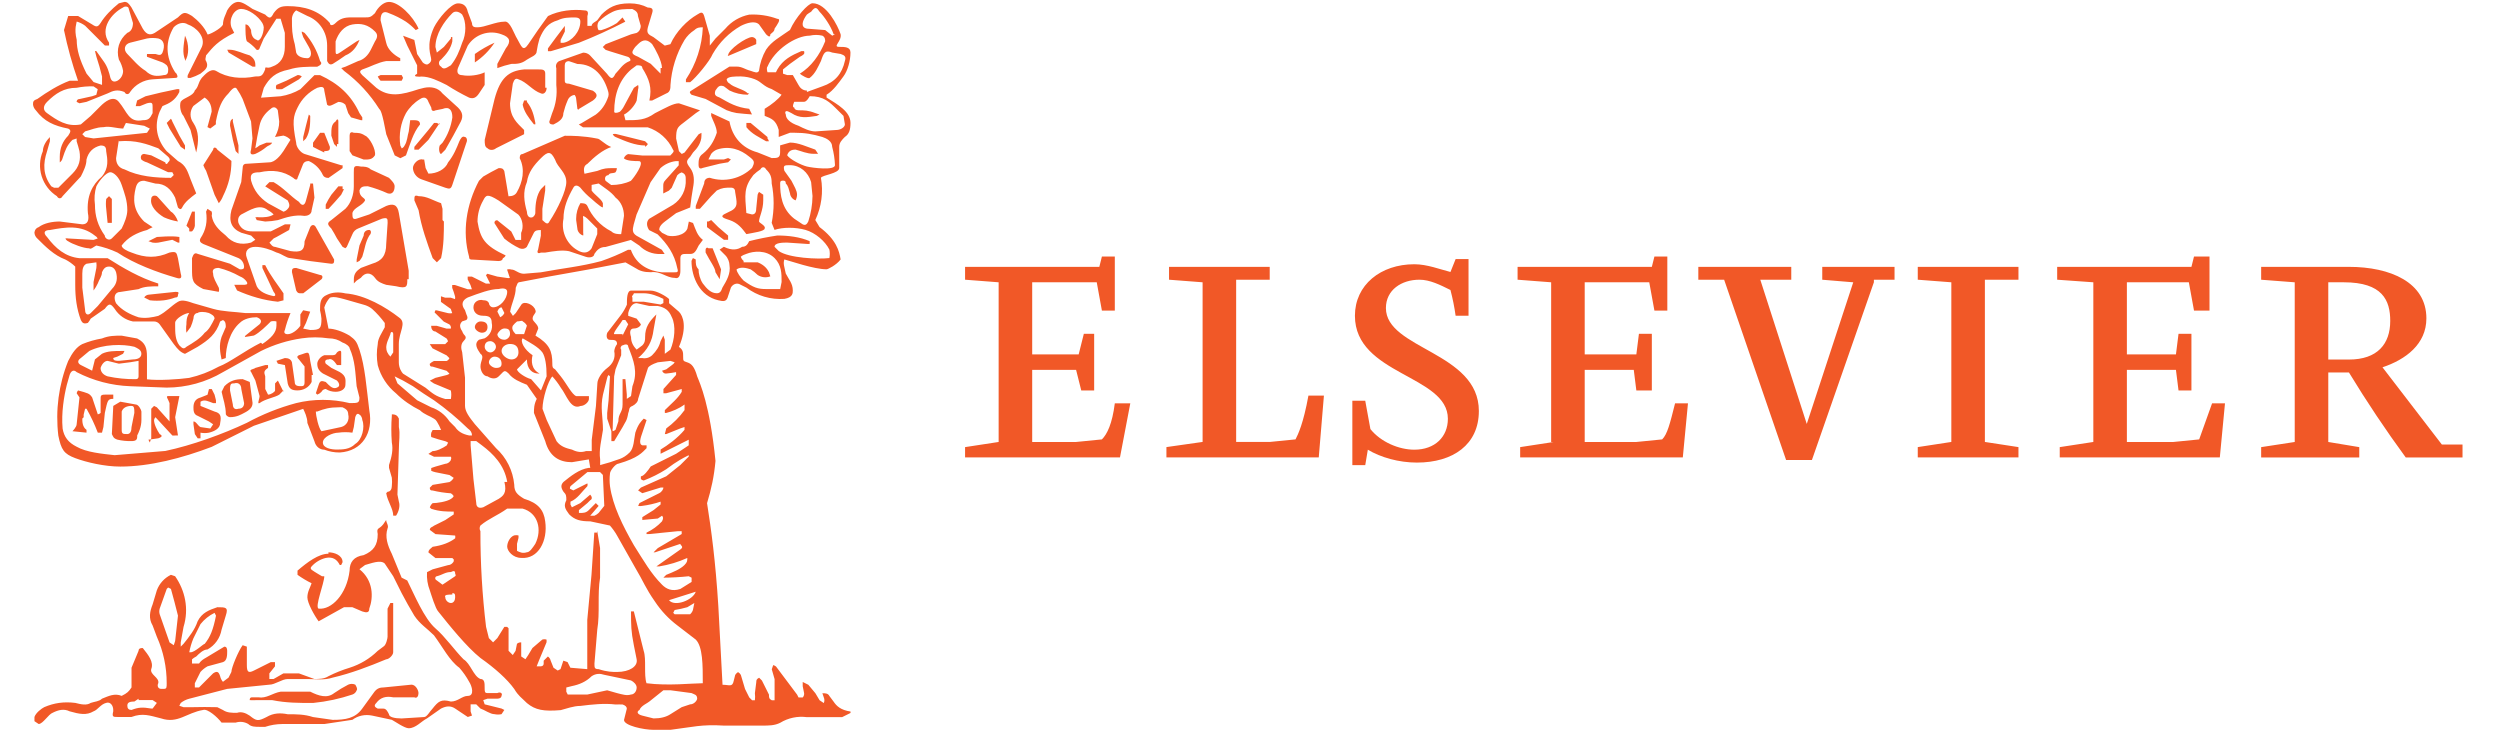
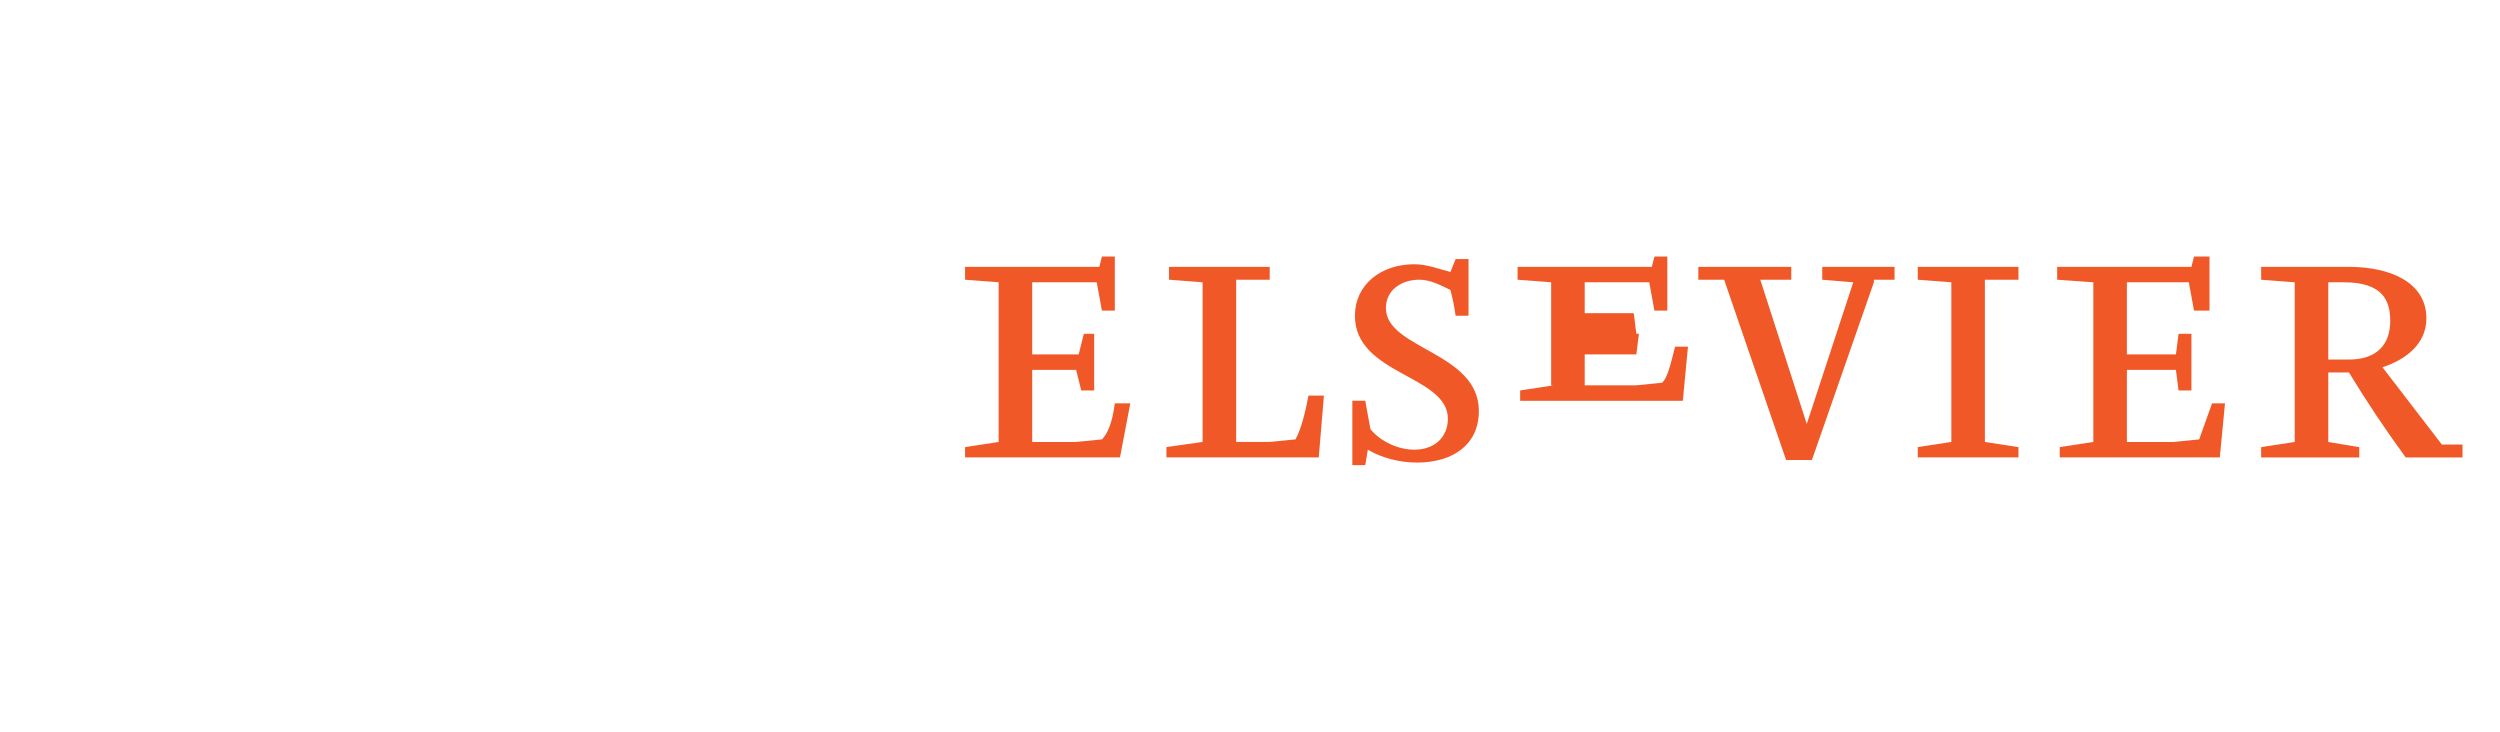
<svg xmlns="http://www.w3.org/2000/svg" id="Layer_1" version="1.1" viewBox="0 0 1937.01 566.93">
  <defs>
    <style>
      .st0 {
        fill: #f15827;
      }
    </style>
  </defs>
-   <path class="st0" d="M1621.92,342.44v-123.72l-28.01-2v-9.97h104.02l2-7.99h12v41.91h-12l-4-21.95h-48.01v55.87h38.01l2-15.96h10v43.9h-10l-2-15.96h-38.01v55.87h36.01l20-1.99,10-27.94h10l-4,41.91h-124.03v-7.99l26.01-3.99h.01ZM1201.84,342.44v-123.72l-26.01-2v-9.97h104.02l2-7.99h10v41.91h-10l-4-21.95h-50.01v55.87h40.01l2-15.96h10v43.9h-12l-2-15.96h-38.01v55.87h40.01l20-1.99c4-3.99,6-11.97,10-27.94h10l-4,41.91h-126.02v-7.99l26.01-3.99h-2ZM931.78,342.44v-123.72l-26.01-2v-9.97h78.01v9.97h-26v125.71h26l20-1.99c2-3.99,6-11.97,10-33.93h12l-4,47.89h-118.03v-7.99l28.01-3.99.02.02h0ZM1145.82,318.5c0,25.94-20,39.91-48.01,39.91-14,0-28-3.99-38.01-9.98l-2,11.97h-10v-49.89h10l4,21.95c8,9.97,22,15.96,34.01,15.96,16.01,0,26.01-9.98,26.01-23.95,0-33.92-72.02-33.92-72.02-79.82,0-23.94,20.01-39.91,46.01-39.91,10,0,20,3.99,28.01,5.99l4-9.98h10v43.9h-10c-.93-6.72-2.27-13.39-4-19.95-8-3.99-16-7.98-24-7.98-14,0-26.01,7.98-26.01,21.95,0,31.93,72.02,33.92,72.02,79.82M773.75,342.44v-123.72l-26.01-2v-9.97h104.02l2-7.99h10v41.91h-10l-4-21.95h-50.01v55.87h36.01l4-15.96h8v43.9h-10l-4-15.96h-34.01v55.87h34.01l20-1.99c4-3.99,8-11.97,10-27.94h12l-8,41.91h-120.02v-7.99l26.01-3.99h0ZM1451.89,218.72l-48.01,137.69h-20l-48.01-139.68h-20v-9.97h72.01v9.97h-24l36.01,111.75,36.01-109.75-24.01-2v-9.97h56.01v9.97h-16v2h-.01ZM1511.9,218.72l-26.01-2v-9.97h78.02v9.97h-26.01v125.71l26.01,3.99v7.99h-78.02v-7.99l26.01-3.99v-123.72h0ZM1863.97,354.42c-15.6-21.32-30.29-43.29-44.01-65.85h-16v53.88l24.01,3.99v7.99h-76.02v-7.99l26.01-3.99v-123.72l-26.01-2v-9.97h68.01c32.01,0,60.01,11.97,60.01,39.91,0,19.95-16.01,31.93-34.01,37.91l46.01,59.86h16v9.98h-44.01.01ZM1803.96,218.72v59.86h16c22,0,32.01-11.97,32.01-29.93,0-15.96-6-29.93-36.01-29.93h-12Z" />
-   <path class="st0" d="M388.62,238.14c-2.18,0-3.26,3.27-3.26,3.27l2.18,4.37c1.45-.66,2.61-1.82,3.26-3.27l-2.18-4.37ZM143.34,46.18c-2.18-5.45-1.1-10.91,0-18.55,3.27,6.55,3.27,15.28,0,19.63v-1.1h0ZM350.47,460.66c-3.26,0-6.54,0-5.45,2.18,0,2.18,2.18,4.37,4.36,4.37s3.27-2.18,3.27-4.37,0-3.27-2.18-3.27v1.1h0ZM379.9,264.33c-3.26,0-4.36,2.18-4.36,4.37s2.18,4.36,4.36,4.36,4.36-2.18,4.36-4.36-2.18-4.37-4.36-4.37M377.72,253.42c0,3.27-2.18,4.37-4.36,4.37s-5.45-2.18-5.45-4.37,2.18-4.37,4.36-4.37c3.27,0,5.45,1.1,5.45,4.37M388.62,281.78c0-3.27-2.18-5.45-5.45-5.45-2.18,0-4.36,2.18-4.36,4.37s3.27,4.37,5.45,4.37c3.27,0,4.36-1.1,4.36-3.27M390.81,254.5c-2.18,0-4.36,2.18-5.45,4.37,0,2.18,2.18,4.36,5.45,4.36,2.18,0,4.36-2.18,4.36-4.36,0-3.27-1.08-4.37-4.36-4.37M144.44,174.88l4.36-10.91h2.18v10.91c-.23,1.66-.99,3.19-2.18,4.37-.71.14-1.45.14-2.18,0v-2.18l-2.18-2.18h0ZM482.38,259.97l4.36-8.73-2.18-3.27c-.73-.09-1.45-.09-2.18,0-1.1,2.18-7.63,9.82-6.54,10.91h6.54v1.1h0ZM534.7,475.93c.99-.88,1.75-2.01,2.18-3.27l1.1-5.45-5.45,3.26c-3.22.92-6.5,1.64-9.81,2.18l-1.1,2.18,1.1,1.1h11.99ZM240.37,89.81c0,5.45,0,12-3.27,17.46l-2.18,2.18v-3.27c1.38-5.84,2.83-11.66,4.36-17.44l1.1,1.08h0ZM539.07,458.47l-20.72,6.55c4.37,5.45,18.54,0,20.72-6.55M299.23,268.68c0,3.27,1.1,5.45,3.26,7.63l2.18-3.27v-14.18c0-2.18-2.18-2.18-2.18,0-1.1,3.26-3.26,6.54-3.26,10.91v-1.1h0ZM367.91,41.82c4.78-3.41,9.9-6.33,15.26-8.73-4.01,6.05-9.21,11.25-15.26,15.28v-6.55ZM83.38,172.7l-1.08-10.91c-.34-2.54-.34-5.1,0-7.63l2.18-2.18,2.18,2.18v18.54h-3.27ZM214.2,65.81l7.63-3.26,8.72-4.37c.6-.05,1.18.01,1.75.22.56.19,1.08.48,1.53.88l-2.18,2.18-13.09,7.63c-1.45.13-2.91.13-4.36,0-.28-.5-.43-1.06-.43-1.63s.15-1.13.43-1.64M342.84,453.02l9.81-6.55c1.08-1.1,0-1.1,0-2.18,0-2.18-1.1-2.18-3.27-1.08-4.36,0-6.54,2.18-10.91,3.26-1.1,0-2.18,2.18,0,3.27l4.36,3.27h.01ZM408.25,78.9c4.36,5.45,5.45,10.91,6.54,16.36v1.1h-1.1c-4.36-5.45-7.63-9.81-8.72-15.26l1.1-3.27h2.18v1.1h0ZM311.22,58.18l1.08,2.18-1.08,2.18h-16.36c-.92-.96-1.66-2.06-2.18-3.27l2.18-1.1h16.36ZM551.06,170.52l5.45,5.45,7.63,6.54v3.27h-3.27l-13.09-9.81v-4.37h1.1l2.18-1.1h0ZM180.41,91.98v2.18l4.36,18.55v6.54l-2.18-2.18-2.18-8.73-2.18-10.91c0-2.18,0-4.37,2.18-5.45M261.07,111.62v2.18l-2.18-2.18-2.18-6.55c0-5.45,0-8.73,3.26-10.91,1.1-2.18,2.18-2.18,2.18,0v17.46h-1.1.01ZM581.58,95.26l13.07,10.91v1.1c.52.64.9,1.38,1.1,2.18-.73.06-1.45.06-2.18,0-5.45-3.27-10.91-5.45-15.26-10.91v-3.27h3.27ZM137.89,187.98l-4.36-2.18-10.89,2.18c-1.45.22-2.92.22-4.37,0l-3.26-1.1,6.54-3.27c2.18,0,10.89-1.1,17.44,0v4.37h-1.1ZM143.34,115.98l-3.26-2.18-8.73-14.18-2.18-4.37,3.26-3.27c.52.64.9,1.39,1.1,2.18l5.45,10.91,4.36,7.64v3.26h0ZM266.53,146.53l-2.18,4.37c-3.17,3.72-6.45,7.36-9.81,10.91h-2.18v-3.27c1.26-2.65,2.71-5.2,4.36-7.63l5.45-6.55h3.26v2.18h1.1ZM408.25,252.32c-.73-1.4-1.87-2.55-3.26-3.27,0-1.1-2.18,0-4.37,0-1.21.96-2.31,2.06-3.26,3.27-1.1,2.18,0,4.37,2.18,6.55h6.54l2.18-6.55ZM499.83,112.71c-7.63,0-15.26-3.27-22.9-6.55-.97-.43-1.73-1.21-2.18-2.18,1.06-.33,2.2-.33,3.26,0l21.8,5.45,2.18,2.18c-.55.89-1.29,1.64-2.18,2.18v-1.1h.01ZM286.15,178.16c1.1,0,2.18,2.18,0,4.36-3.27,5.45-3.27,9.82-5.45,16.36-.62,1.16-1.35,2.26-2.18,3.27l-2.18,1.1v-2.18l2.18-10.91,3.27-7.64c0-3.26,2.18-4.36,4.36-4.36M197.85,51.63h-2.18l-18.54-10.91-1.08-2.18h2.18c4.37,0,10.89,3.27,15.26,4.37,3.26,2.18,4.36,4.37,4.36,7.63v1.08h0ZM135.71,226.15c2.18,0,3.27,0,2.18,2.18,0,1.1,0,2.18-2.18,2.18-2.8,1.07-5.73,1.8-8.72,2.18-3.62.42-7.29.42-10.89,0l-4.36-2.18c.33-.6.8-1.11,1.38-1.48.57-.38,1.22-.62,1.9-.7l20.71-2.18h-.01ZM251.26,118.17c-2.96-1.36-5.86-2.82-8.73-4.36v-3.27l5.45-7.64h3.27l4.36,10.91c0,2.18,0,3.26-4.36,3.26v1.1h0ZM491.1,227.24c0,1.1-2.18,2.18-1.1,3.27v3.26h8.73l13.09,2.18,2.18-1.1v-3.26c-4.36-2.18-9.81-4.37-15.26-4.37h-7.63ZM107.37,541.37l-3.26,2.18c-4.36,0-5.45,1.1-5.45,3.27s1.1,3.26,3.26,3.26c5.45-2.18,8.73-2.18,15.26-1.1h1.08l3.27-4.36-3.27-2.18h-10.89v-1.1h0ZM395.17,266.51c-3.26,0-6.54,2.18-6.54,5.45s4.37,6.54,7.63,6.54,5.45-2.18,5.45-5.45c0-4.36-2.18-6.54-6.54-6.54M582.67,28.72s2.18,0,3.27,2.18v3.27l-20.72,8.73s-2.18,1.1-1.08,0c0-4.37,14.17-14.18,18.53-14.18M558.69,208.7l-1.1,7.64-3.27-5.45c0-3.27-4.36-8.73-7.63-15.26v-2.18c0-1.1,1.08-2.18,2.18-1.1h3.27l6.54,16.36h.01ZM340.66,95.26l-8.73,13.09-7.63,7.63h-3.26v-2.18l10.89-13.09,4.36-5.45h2.18l2.18,1.1v-1.1h.01ZM178.23,302.5l2.18,10.91c0,2.18,1.1,4.37,4.36,3.27,3.27,0,4.36-2.18,4.36-4.37l-2.18-10.91c0-3.26-2.18-5.45-5.45-4.36-2.18,0-3.27,0-3.27,4.36v1.1h.01ZM137.89,171.61c-3.76-.61-7.43-1.71-10.91-3.27-5.45-3.26-10.89-8.73-9.81-14.17,0-2.18,2.18-3.27,4.36-2.18l1.1,1.1,9.81,10.91c2.18,1.1,4.36,4.36,5.45,7.63M94.29,318.86v14.18c0,3.27,1.08,3.27,4.36,3.27,2.18,0,3.26-2.18,3.26-5.45l2.18-10.91c0-3.27,0-5.45-2.18-5.45-3.26,0-6.54,1.1-7.63,4.37M645.89,26.54c-2.18-6.54-7.63-14.18-10.89-17.44-2.18-3.27-3.27-4.37-6.54,0-1.15.65-2.23,1.38-3.27,2.18-3.26,4.36-5.45,9.82,0,10.91l14.17,1.1,5.45,4.36,2.18-1.1h-1.1ZM166.24,474.84c-4.24,2.06-7.96,5.05-10.89,8.73l-5.45,10.91c-1.47,3.5-2.56,7.16-3.26,10.91h1.08c3.27,0,9.81-6.55,10.91-6.55,4.36-5.45,6.54-10.91,8.72-21.81l-1.1-2.18ZM512.9,52.71c0-5.45-5.45-15.26-7.63-18.54-3.27-3.27-6.54-4.37-10.89,0-.76.69-1.49,1.41-2.18,2.18-3.27,4.36-3.27,5.45,2.18,7.63l9.81,5.45,7.63,7.63v-4.37h1.08,0ZM232.74,227.24c-1.1,0-2.18,0-3.26-2.18l-3.27-14.18c0-2.18,0-3.27,3.27-3.27l18.53,5.45c2.18,0,2.18,2.18,1.1,3.27l-14.17,10.91h-2.19ZM219.65,302.5l-3.26,3.27c-3.27,2.18-10.89,3.27-15.26,6.54-2.18,1.1,0-3.26,0-5.45l-3.26-12-3.27-6.55c-2.18-2.18,2.18-2.18,3.27-3.26l7.63-2.18h2.18v2.18c-3.26,2.18-3.26,3.26-2.18,6.54v9.81l2.18,4.37c2.18,0,5.45-2.18,5.45-3.27v-5.45l2.18-2.18,4.36,8.73v-1.1h-.01ZM281.79,123.62l-8.73-3.27-2.18-3.27v-12c0-2.18,1.08-3.26,3.26-2.18,3.26,0,5.45,0,8.72,2.18,3.27,1.1,8.73,10.91,7.63,15.28-2.18,3.27-4.36,3.27-8.72,3.27M107.37,279.59l-6.54,1.1-8.72,1.1-8.73-2.18c-2.18,0-4.36,2.18-5.45,5.45,0,3.26,2.18,5.45,5.45,6.54,7.16,1.54,14.47,2.27,21.8,2.18,1.45,0,2.18-.73,2.18-2.18v-11.99h0ZM244.73,318.86c0,3.27,2.18,13.09,4.36,15.26l15.26-3.27c4.36-1.1,6.54-5.45,5.45-9.81,0-3.27-2.18-4.37-4.37-5.45-1.08-.1-2.18-.1-3.26,0-6.54,0-10.91,1.1-16.35,3.27h-1.1ZM241.46,290.5v5.45c-2.18,4.36-6.54,6.54-10.91,6.54s-6.54-1.1-7.63-5.45l-2.18-14.18-5.45-1.1-1.1-2.18,6.54-2.18c2.91,0,4.72,1.09,5.45,3.27l2.18,15.26c0,2.18,1.1,3.27,4.36,3.27,2.18,0,3.26,0,3.26-3.27v-11.99l-4.36-5.45c-1.1-1.1-2.18-2.18,0-3.27,7.63-2.18,7.63-4.36,8.73,4.37l2.18,10.91h-1.08.01ZM252.36,301.4s-2.18,0-3.27,2.18c-.9.97-2.03,1.72-3.26,2.18l-1.1-1.1,2.18-6.54c1.08-3.27,2.18-3.27,5.45-2.18l2.18,2.18c2.18,2.18,4.37,3.26,6.54,2.18,3.27-1.1,1.1-4.36,0-5.45l-10.89-5.45c-3.26-2.18-4.36-4.36-4.36-7.63,0-2.18,2.18-5.45,5.45-6.55h5.45c2.18,0,3.26,0,4.36-2.18,1.1-1.08,3.27-2.18,3.27,0v9.82h-3.27c-2.18-3.27-4.36-5.45-6.54-4.37-2.18,0-3.26,1.1-2.18,3.27l4.36,3.27,6.54,3.26c5.45,3.27,4.36,6.55,4.36,9.82s-3.26,5.45-7.63,5.45c-2.7.01-5.35-.74-7.63-2.18M96.46,99.63c-6.54,0-10.91-2.18-16.35-1.1-5.45,0-9.81,2.18-14.17,3.27l-2.18,2.18,2.18,2.18,6.54,1.1,41.42-4.37,2.18-3.26-4.36-2.18-14.17-2.18-2.18,4.37h1.1-.01ZM166.24,305.78l1.1,4.37v2.18h-2.18c-3.26-1.08-6.54-3.26-9.81-1.08v3.26l10.89,4.37c4.37,1.1,5.45,3.27,4.37,8.73,0,4.37-4.37,6.55-8.73,7.64-2.15.41-4.38.41-6.54,0v4.36h-2.18c-.78-1.06-1.5-2.15-2.18-3.26l-1.1-7.64v-2.18c2.18,0,3.27,3.27,5.45,4.37l7.63,1.1,2.18-3.27-3.26-2.18-8.72-4.36c-3.27-1.1-3.27-4.37-3.27-6.55,0-3.26,1.1-6.54,5.45-7.63l5.45-2.18,1.1-4.37h2.18l2.18,4.37-.03-.04ZM137.89,477.02c-1.71-6.94-3.53-13.85-5.45-20.72l-2.18-1.1-1.08,1.1-5.45,15.26c-.42,1.43-.42,2.94,0,4.37l7.63,21.81,3.27,2.18,1.08-3.27,2.18-19.63h0ZM305.77,291.59l2.18,5.45,15.26,13.09,10.89,5.45c5.81,1.94,10.8,5.78,14.17,10.91l4.37,4.37c2.18,3.27,5.45,5.45,10.89,6.55h2.18c0-2.18-1.09-4-3.26-5.45-8.14-7.94-16.88-15.24-26.17-21.81-5.56-3.47-11.01-7.11-16.35-10.91l-7.63-4.37-6.54-3.27h0ZM259.99,348.32c5.45,0,10.91,0,15.26-4.37,5.45-3.27,7.63-13.09,5.45-18.54-.06-1.17-.45-2.29-1.1-3.27-2.18-2.18-3.26-2.18-4.36,1.1l-1.1,7.63-1.1,4.37c-3.61-.52-7.29-.52-10.89,0-4.36,0-11.99,3.27-11.99,7.63s6.54,5.45,10.89,5.45h-1.1.01ZM116.09,342.85l1.1-3.27v-22.9l2.18-2.18,2.18,1.1,9.81,10.91v-14.18c-1.1-3.26-3.26-5.45-1.1-5.45h8.73l-3.27,16.36,2.18,14.18h-2.18c-.73.09-1.45.09-2.18,0l-13.09-14.18c-.56.61-.94,1.36-1.1,2.18,0,3.26,2.18,7.63,4.37,10.91,2.18,1.1,2.18,2.18-1.1,3.26l-7.63,1.1,1.1,2.18h0ZM92.11,279.59l10.89-1.1c3.26,0,6.54-1.1,6.54-4.37s-3.27-4.36-5.45-5.45c-8.73-2.18-23.98-2.18-34.89,3.27l-6.54,5.45c-3.27,2.18-2.18,4.37,0,5.45l8.72,4.36,2.18-8.73,5.45-4.37c4.36-2.18,9.81-2.18,15.26-2.18h2.18l-1.1,2.18-4.36,2.18-3.26,1.1c0,2.18,2.18,2.18,4.36,2.18M416.97,289.41c-4.37,0-8.73-3.26-8.73-10.91l-7.63,7.64c0,2.18,6.54,6.54,10.91,7.63l7.63,8.73,4.37-10.91c0-8.73-1.1-15.26-3.27-18.54-3.26-4.36-9.81-7.63-15.26-10.91-2.18,2.18,1.1,8.73,7.63,13.09-1.08,4.37-1.08,10.91,5.45,14.18h-1.1ZM303.59,376.67c.24-2.18.24-4.37,0-6.55l-2.18-7.63v-2.18c2.18-6.55,3.27-12,2.18-17.46-.52-6.89-.52-13.82,0-20.72v-1.1c3.26,0,4.36,1.1,5.45,3.27v6.54c1.1,5.45,0,10.91,0,17.46l-1.1,34.9,1.1,5.45c1.1,3.26,0,7.63-2.18,10.91h-2.18c0-5.45-4.36-10.91-5.45-17.46l1.1-1.1c2.18,0,3.26-2.18,3.26-4.36M63.77,324.31c0,2.18,0,6.54,3.26,8.73v2.18l-10.89-1.1s3.26-3.27,3.26-5.45l2.18-20.72-2.18-3.27c.15-.82.54-1.57,1.1-2.18,7.63,2.18,8.73,2.18,10.91,5.45l4.37,13.09c.82-.15,1.57-.52,2.18-1.1v-10.91c0-2.18,0-3.27,3.27-3.27h6.54v3.27c-4.37,0-4.37,1.1-6.54,10.91l-1.1,10.91-1.1,4.37h-3.26c-2.43-6.38-5.35-12.59-8.73-18.54h-1.1l-1.08,4.37c-.08.73-.08,1.45,0,2.18l-1.1,1.1h0ZM198.94,542.46c-1.81.11-3.63.11-5.45,0,0-2.18,1.08-2.18,2.18-2.18h4.37c6.54,1.1,10.89-3.27,17.44-4.37h22.9c6.54,3.27,13.07,5.45,18.54,1.1,3.48-2.42,7.12-4.6,10.89-6.54.85-.39,1.78-.6,2.73-.6s1.87.2,2.73.6c0,0,2.18,3.27,1.1,4.37-.28.75-.7,1.43-1.27,2-.56.56-1.25,1.01-2,1.27-9.81,3.27-19.62,5.45-30.53,6.55-10.89,0-20.71,0-31.61-2.18h-11.99v-.03ZM146.62,242.51c-3.27,0-10.91,4.37-10.91,7.63v2.18c0,5.45,0,10.91,3.27,15.28,2.18,2.18,3.26,3.27,5.45,1.1,5.45-3.27,10.91-6.55,14.17-10.91,3.26-2.18,5.45-6.55,7.63-10.91,0-2.18-2.18-3.26-4.36-4.36-3.26-1.1-7.63-1.1-8.72,0-2.18,0-3.27,2.18-3.27,4.36-.54,2.24-1.26,4.43-2.18,6.55l-3.26,4.37c-.33-2.17-.33-4.37,0-6.55,0-2.18,0-5.45,2.18-8.73M195.67,312.31c0,3.27-2.18,5.45-6.54,7.64-2.18,1.1-5.45,3.27-10.89,3.27,0,0-2.18,0-3.26-2.18,0-6.55-2.18-12-3.27-17.46l2.18-4.36c4.36-4.37,8.73-5.45,14.17-5.45l5.45,2.18,2.18,16.36h-.01ZM179.32,124.72c0,9.81-2.18,18.54-6.54,27.27-.76,1.99-1.87,3.84-3.26,5.45l-3.27-6.54-6.54-18.55c-.89-1.36-1.62-2.83-2.18-4.36l7.63-12c0-2.18,2.18-2.18,3.27,0l10.91,8.73h-.03ZM457.31,399.58h3.26c1.21-.52,2.32-1.26,3.27-2.18l4.36-5.45-1.1-23.99-2.18-2.18h-9.81l-13.09,10.91s-1.08,2.18,0,2.18l2.18,1.1,10.89-5.45c.25.7.25,1.48,0,2.18-4.36,4.36-7.63,9.81-13.09,12v2.18l1.1,2.18,6.54-3.26,7.63-6.55c1.1,1.1,2.18,3.27,0,4.37l-2.18,2.18-6.54,5.45v2.18h1.1c2.18,0,4.36,0,6.54-2.18l5.45-5.45,2.18,2.18-6.54,7.64v-.03ZM319.94,130.16c0-3.26,4.36-7.63,7.63-6.54h1.1l1.08,6.54,2.18,4.37c6.54,0,13.09-3.27,15.26-8.73,4.36-5.45,6.54-10.91,8.72-16.36,1.1-2.18,2.18-4.37,4.36-3.27,1.1,0,2.18,2.18,1.1,4.37l-10.91,32.72c-1.1,3.27-2.18,3.27-5.45,2.18l-18.54-6.54c-1.83-.65-3.43-1.82-4.59-3.38-1.17-1.55-1.85-3.41-1.95-5.36M506.36,556.64c5.45,0,9.81-1.1,13.09-3.27l8.73-5.45,6.54-2.18c3.26,0,5.45-3.27,5.45-4.37,0-3.27-2.18-3.27-4.37-4.37l-16.35-2.18h-5.45l-10.89,8.73c-1.1,1.1-6.54,3.27-7.63,6.54-2.18,1.1-2.18,3.27,2.18,4.37l8.72,2.18h0ZM470.39,534.83l7.63,2.18c4.37,1.1,7.63,2.18,10.89,1.1,2.18,0,4.37-2.18,4.37-5.45,0-2.18-2.18-4.37-4.37-5.45l-20.71-4.37c-3.26-1.08-6.54-1.08-9.81,1.1-4.37,4.37-9.81,6.55-15.26,7.64l-4.36,1.1v3.26l1.1,2.18h15.26l15.26-3.26h-.01ZM106.28,338.5c0,2.18-1.08,3.26-4.36,3.26-3.67.09-7.33-.28-10.89-1.1-3.26-1.1-3.26-2.18-4.36-4.36l1.1-21.81,5.45-3.26,11.99,2.18c2.18,0,4.36,4.37,4.36,5.45v6.55c0,5.45-2.18,9.81-3.27,11.99v1.1h-.01ZM113.91,44c-.14-.71-.14-1.47,0-2.18h6.54c3.27,1.1,4.36,1.1,5.45-1.1,2.18-5.45,1.1-9.81-3.26-10.91-2.89-.51-5.84-.51-8.73,0l-13.09,3.27c-4.36,1.1-5.45,5.45-2.18,8.73,4.36,4.37,8.72,9.81,14.17,13.09,4.37,4.37,8.73,4.37,14.17,3.27,2.18,0,3.26-1.1,3.26-3.27.14-.76.11-1.54-.06-2.29-.19-.75-.54-1.45-1.02-2.06-.98-.88-2.09-1.61-3.27-2.18l-11.99-4.37h.01ZM482.38,293.77h2.18l1.1,12v3.27l3.26-2.18,1.1-7.63c4.37-10.91,1.1-19.63-3.26-30.54,0-2.18-2.18-2.18-4.36-1.1-1.1,0-2.18,2.18-1.1,3.27v4.36l-4.37,10.91-1.08,5.45-1.1,39.27v1.1c-.25.7-.25,1.48,0,2.18.79-.22,1.53-.6,2.18-1.1l2.18-6.55c0-6.54,3.27-6.54,3.27-13.09v-19.63h0ZM349.37,28.72h1.1v3.27c-1.1,5.45-4.36,9.81-8.73,14.18-2.18,1.1-2.18,4.36,0,5.45,2.18,3.27,5.45,0,7.63-1.08,4.36-5.45,6.54-10.91,8.73-17.44,3.26-6.55,3.26-16.36,0-21.81-2.18-2.18-5.45-3.26-7.63-1.08-6.54,6.54-13.09,16.36-13.09,26.17l1.1,4.36,5.45-4.36,5.45-6.55v-1.1h-.01ZM576.13,203.24h10.91c5.45,2.18,7.63,5.45,8.72,7.63l1.1,3.27c-1.61.6-3.33.82-5.03.64-1.71-.19-3.34-.78-4.78-1.72-1.66-1.64-3.48-3.11-5.45-4.37-3.27-1.1-7.63-2.18-10.89,0,0,2.18,3.26,6.55,5.45,8.73,7.63,5.45,10.91,6.54,17.44,6.54h10.89l1.1-5.45c0-6.55,0-13.09-5.45-18.54-6.54-6.54-16.36-5.45-21.8-3.27-1.58.45-3.06,1.18-4.36,2.18.37,1.29,1.13,2.43,2.18,3.27v1.1h-.01ZM72.48,225.06v-6.54l2.18-10.91c.2-1.44.2-2.91,0-4.36l-7.63,1.1c-2.18,1.1-3.26,3.26-3.26,7.63v10.91l2.18,17.46c0,3.27,2.18,4.37,4.37,2.18l5.45-5.45,10.89-13.09c4.36-4.36,4.36-8.73,3.26-13.09-1.1-3.27-3.26-4.36-5.45-4.36-3.26,0-4.36,2.18-5.45,4.36,0,3.27-2.18,5.45-3.26,8.73-.9,1.92-2.01,3.75-3.27,5.45M343.93,171.61c0,8.73,0,18.55-2.18,28.36l-3.26,3.27-3.26-3.27c-4.37-12-8.73-23.99-10.91-37.08l-3.26-7.64c0-3.26,0-4.36,3.26-3.26,6.54,0,10.91,3.26,17.44,5.45l1.1,4.37v8.73l1.1,1.1-.03-.03ZM92.11,108.34l-2.18,14.18c0,4.37,2.18,7.63,6.54,8.73,10.89,5.45,23.98,6.55,35.97,6.55l2.18-2.18-1.1-2.18h-3.27l-16.35-7.63c-1.61-.39-3.08-1.13-4.36-2.18-1.1-2.18,0-4.37,2.18-4.37l5.45,1.1,10.89,5.45c0,1.1,1.1,2.18,2.18,0,1.1-1.1,2.18-2.18,0-4.37l-7.63-6.54c-8.73-3.27-17.44-6.55-30.53-5.45v-1.1h.03ZM629.55,151.98l-1.1-10.91c-2.18-7.64-8.73-13.09-16.35-13.09-4.37,0-5.45,0-4.37,4.36l5.45,7.64c2.18,4.36,4.37,7.63,4.37,10.91-.06,1.52-.43,2.99-1.1,4.36-3.27-1.08-4.36-4.36-4.36-5.45-1.1-3.27-1.1-5.45-3.27-7.64,0-2.18-1.1-2.18-2.18-2.18s-2.18,0-2.18,2.18c0,8.73,1.1,19.63,10.89,27.27l6.54,4.37c2.18,1.1,3.26,0,4.36-2.18,2.08-6.33,3.19-12.96,3.27-19.63M623.01,78.9h-7.63s-2.18,4.37,0,4.37c0,1.1,1.1,2.18,3.26,2.18,4.37,0,7.63,0,13.09,2.18l3.27,1.1-2.18,1.08c-7.63,1.08-13.09,2.18-19.62-2.18l-2.18-1.1c-2.18-1.1-3.27,0-2.18,2.18,0,3.26,3.26,6.54,9.81,8.73,4.37,2.18,8.73,4.37,13.09,4.37l16.35-1.1c3.27,0,6.54-2.18,6.54-4.37l-1.1-6.55-4.36-4.36c-6.54-6.55-10.89-10.91-21.8-10.91,0,0-2.18,4.36-4.36,4.36M520.53,245.79c-2.18-5.45-5.45-7.64-10.89-8.73h-6.54l-9.81-2.18c-3.27,0-5.45,3.27-6.54,7.64v2.18l6.54,2.18,3.26,4.37c0,1.1-2.18,3.27-5.45,3.27s-3.26,3.27-2.18,6.54c0,3.27,1.1,6.55,4.37,9.82l4.36-3.27c2.18-2.18,2.18-4.37,2.18-6.55,0-7.63,3.26-12,8.72-17.44l-2.18,11.99c-1.08,8.73-4.36,15.28-11.99,21.81h3.26c1.35.27,2.75.2,4.08-.17,1.33-.38,2.55-1.07,3.55-2.01,3.26-3.26,5.45-6.54,6.54-10.91l2.18-4.36,1.1,3.26v10.91l4.36-3.26c3.27-7.64,4.37-18.55,1.1-25.09M392.99,373.39c-2.18-13.09-10.89-21.81-19.62-28.36l-4.36-3.27h-4.36v3.27l2.18,26.17,2.18,18.55c0,3.26,2.18,4.36,5.45,3.26l11.99-6.54c3.26-2.18,6.54-4.37,4.36-13.09h2.18ZM98.64,162.89c0-7.64-2.18-13.09-4.36-19.63-2.18-6.54-6.54-9.81-8.73-9.81-3.26,0-8.73,6.55-10.89,10.91-1.4,4.59-1.77,9.43-1.1,14.18,0,8.73,2.18,16.36,7.63,23.99,0,2.18,3.26,4.37,5.45,2.18l7.63-7.63c2.18-4.37,4.36-9.81,4.36-14.18M438.77,141.08c0-7.64-6.54-10.91-8.73-17.46-3.26-6.55-5.45-6.55-10.89-1.1-5.45,5.45-9.81,10.91-10.91,18.54-3.26,7.63-2.18,15.26,0,22.91,0,2.18,1.1,5.45,4.36,4.36.76-.42,1.38-1.07,1.76-1.85.39-.78.54-1.64.42-2.51,0-6.55,1.1-13.09,4.36-17.46l3.27-3.27v4.37l-2.18,14.18v8.73c3.27,3.27,4.36,3.27,5.45,1.1,6.54-9.81,13.09-23.99,13.09-30.54M423.52,67.99c0,3.27-2.18,5.45-4.37,4.37-6.54-2.18-10.91-8.73-17.44-10.91-2.18-1.1-3.26,0-4.36,3.26l-2.18,15.28c0,10.91,5.45,15.26,10.91,20.73v3.26l-21.8,10.91c-1.1,1.08-4.36,2.18-6.54,0-2.18-1.1-2.18-3.27-2.18-6.55l7.63-31.64c4.37-16.36,10.91-21.81,22.9-22.91h10.91c3.26,0,5.45,0,5.45,3.27v10.91h1.1-.03ZM625.18,71.27l11.99-4.37c9.81-3.27,15.26-9.81,17.44-19.63,1.1-3.27,0-4.37-3.26-5.45l-6.54-1.1c-5.45-2.18-6.54,0-8.73,6.55-2.18,4.36-4.36,9.81-8.72,13.09-1.1,1.1-6.54-2.18-7.63-3.27,8.73-5.45,15.26-14.18,19.62-25.09,0-1.1,0-3.27-2.18-4.37-3.22-.75-6.59-.75-9.81,0-10.91,0-27.25,10.91-32.71,23.99-1.08,1.1,0,4.37,0,4.37h6.54l1.1-2.18c4.36-7.63,10.89-10.91,18.54-14.18h2.18c.24.7.24,1.48,0,2.18-.96.92-2.06,1.66-3.27,2.18l-7.63,5.45-5.45,4.36v3.27l3.27,1.1h4.36l4.36,7.63c1.1,2.18,3.27,4.37,6.54,4.37v1.1h0ZM74.66,39.63l5.45,7.64c3.26,4.36,4.36,8.73,5.45,13.09,1.1,3.26,3.26,3.26,5.45,2.18,1.34-.78,2.45-1.89,3.21-3.24.76-1.34,1.17-2.87,1.15-4.41-.54-3.08-1.64-6.04-3.26-8.73-2.18-7.64,0-15.28,6.54-20.73,3.26-1.1,4.36-4.36,4.36-7.63l-3.26-10.91c0-2.18-3.27-2.18-4.37-1.1-8.72,4.37-18.54,16.36-10.89,27.27v2.18c-1.08.09-2.18.09-3.26,0l-15.26-15.28c-1.96-1.47-4.18-2.57-6.54-3.27,0,1.1-2.18,5.45,0,14.18,0,7.63,2.18,15.28,7.63,26.17l5.45,6.54,6.54,2.18v-6.54c-1.22-5.15-2.68-10.24-4.36-15.26l-1.1-4.37h1.1l-.03.04ZM446.4,169.43c.01-4.22,1.15-8.36,3.26-11.99,2.18,0,4.36,0,5.45,2.18,3.27,7.64,9.81,15.26,18.54,19.63,2.18,2.18,5.45,2.18,7.63,2.18l2.18-14.17c0-5.45-2.18-10.91-6.54-14.18-3.26-4.37-8.72-7.64-13.07-10.91l-5.45,1.1v4.37c2.18,3.27,7.63,6.55,8.72,9.81v3.27c-.8-.19-1.54-.57-2.18-1.1-2.27-1.71-4.45-3.53-6.54-5.45-3.22-2.57-6.15-5.49-8.73-8.73-2.18-2.18-4.36-2.18-5.45,0-4.36,7.64-7.63,15.28-7.63,23.99-2.18,10.91,3.27,20.73,11.99,25.09,4.37,2.18,7.63,1.1,9.81-2.18l4.36-10.91v-4.36l-7.63-7.64c-.94-.92-2.05-1.66-3.26-2.18-.19.71-.19,1.47,0,2.18v10.91c.13.71.13,1.45,0,2.18-1.03-.31-1.96-.87-2.73-1.63s-1.33-1.69-1.64-2.73l-1.08-7.64v-1.1h0ZM315.58,216.33c0,5.45,0,7.63-8.73,5.45l-7.63-1.1c-3.27-1.08-6.54-2.18-8.73-5.45-3.26-4.37-7.63-4.37-10.89,0l-3.26,2.18-2.18,2.18v-3.27c0-4.37,2.18-6.55,5.45-8.73l8.73-3.26c7.63-2.18,10.89-6.55,10.89-15.28l1.1-16.36c0-3.27,0-4.37-4.37-3.27l-18.54,7.64c-.98.38-1.89.97-2.64,1.72s-1.34,1.66-1.72,2.64l-4.36,9.82-1.1,1.1-2.18-1.1-4.36-6.55c-1.35-2.6-2.8-5.15-4.36-7.63-3.27-3.27-3.27-4.37,0-6.55l10.89-8.73c4.36-4.37,6.54-10.91,6.54-17.46v-10.91c0-4.36,0-5.45,5.45-4.36,2.18,0,5.45,0,7.63,2.18l14.17,6.55c2.18,2.18,4.37,4.36,4.37,6.54,0,4.37-2.18,6.55-5.45,5.45-4.93-2.23-10.04-4.05-15.26-5.45-3.26,0-5.45,0-6.54,3.27,0,5.45,4.36,5.45,4.36,7.63-2.18,4.37-8.72,5.45-9.81,9.82,0,3.26,0,5.45,3.27,4.36l9.81-3.26,13.09-6.55c5.45-2.18,8.72-1.1,9.81,5.45l7.63,44.71v6.55h-1.1ZM533.62,446.48c-6.52.7-13.06,1.07-19.62,1.1l2.18-2.18c5.45-2.18,10.89-4.36,14.17-7.63,2.18-2.18,2.18-3.27,2.18-5.45-6.94,3.12-14.28,5.33-21.8,6.55h-2.18l18.54-13.09c3.26-2.18,0-3.27,0-4.37l-19.62,6.55h-1.1l3.27-3.27,18.54-10.91v-2.18h-3.27l-21.8,2.18h-2.18v-1.1c4.51-2.12,8.59-5.08,11.99-8.73,1.1-2.18,1.1-3.27,0-4.36l-3.26,2.18-11.99,1.1v-2.18l8.72-5.45,5.45-4.37v-2.18c-4.61,1.54-9.37,2.64-14.17,3.26-1.08.24-2.19.24-3.26,0l1.08-2.18,15.26-7.64c2.18-1.1,3.26-3.27,3.26-4.36h-2.18l-14.17,4.36-3.26-2.18,2.18-2.18,19.62-8.73,10.89-8.73,6.54-6.55v-1.1c-10.89,5.45-14.17,8.73-17.44,10.91-5.5,3.49-11.34,6.42-17.44,8.73-.82-.15-1.58-.52-2.18-1.1-.09-.73-.09-1.45,0-2.18,2.18,0,5.45-4.36,7.63-7.63l19.62-9.81,9.81-6.55v-4.37l-21.8,10.91v-3.27c5.45-3.27,13.07-8.73,18.53-15.28v-2.18l-3.26,1.1-10.89,4.37h-1.1l1.1-4.37c5.42-3.96,10.21-8.75,14.17-14.18v-4.37c-4.36,3.27-9.81,5.45-14.17,6.55h-1.1v-2.18c5.45-5.45,9.81-8.73,13.09-14.18v-2.18l-11.99,3.27h-2.18v-3.27l9.81-10.91v-2.18c-2.52.5-5.07.85-7.63,1.1-1.1,0-2.18,0-3.27-2.18l3.27-1.08,4.36-3.27c.89-.55,1.64-1.29,2.18-2.18l-3.27-1.1-9.81,1.1c-4.36,1.45-6.9,2.91-7.63,4.37l-7.63,23.99c0,2.18-2.18,4.36-4.37,5.45-3.26,1.1-2.18,3.27-3.26,5.45-1.1,6.54-2.18,6.54-4.36,10.91l-6.54,10.91h-2.18v-7.63l-3.26-9.81v-4.37l1.08-9.81,1.1-18.55-1.1-1.1c-.56.61-.94,1.36-1.08,2.18l-3.27,13.09c-2.18,9.81,0,17.46,0,27.27-1.1,7.63-3.26,15.28-2.18,22.91v4.37l7.63-2.18c5.45-2.18,9.81-2.18,15.26-7.63,3.26-3.27,3.26-9.82,4.36-15.28,2.18-6.55,4.36-8.73,6.54-10.91l2.18,1.1-3.26,9.81c-1.1,3.27-3.26,8.73,0,9.81h3.26v2.18c-3.26,3.27-6.54,7.63-21.8,12-2.18,0-6.54,5.45-6.54,7.63-.41,3.26-.41,6.56,0,9.82,2.18,15.26,9.81,30.54,18.54,45.81,7.63,12,13.09,21.81,21.8,30.54,3.27,3.27,7.63,5.45,14.17,3.27l8.72-5.45v-3.27l-2.18-1.1h-.03ZM48.49,331.95c1.1,6.55,4.37,10.91,10.91,14.18,7.63,4.37,19.62,5.45,29.43,6.54l39.24-3.26c20.71-4.37,44.7-13.09,63.22-21.83,12.08-6.57,24.88-11.7,38.16-15.26,13.61-3.33,27.81-3.33,41.42,0,6.54,0,7.63,0,7.63-4.36l-2.18-8.73c-1.1-10.91-1.1-19.63-5.45-29.45,0-1.1-2.18-3.27-5.45-4.37-3.26-2.18-6.54-3.27-10.89-3.27-6.87-1.02-13.84-1.02-20.71,0-10.98,1.59-21.66,4.91-31.61,9.82l-29.43,16.36c-13.2,7.82-28.26,11.96-43.6,12l-28.35-1.08c-14.45-.54-28.59-4.27-41.42-10.91-2.18-2.18-4.36-1.1-5.45,2.18l-2.18,7.64c-2.18,8.73-4.36,21.81-3.27,33.82M254.54,427.94c4.37,0,10.89,2.18,10.89,7.63-.31.75-.66,1.48-1.08,2.18h-1.1c-2.18-4.37-5.45-6.55-10.91-5.45-4.2,1.04-8,3.33-10.89,6.55-2.18,2.18,1.08,3.27,4.36,5.45l5.45,3.27-3.27,6.55c-2.27-.9-4.45-2-6.54-3.27l3.26-4.37h6.54c0,5.45-7.63,23.99-4.36,25.09,9.81,1.1,21.8-10.91,23.98-29.45,0-6.55,3.26-10.91,10.89-12,7.63-3.27,10.89-7.64,10.89-16.36-1.1-5.45,1.1-3.27,4.36-7.64l2.18-3.26c0,2.18,2.18,4.36,1.1,6.54-2.18,6.55,0,13.09,3.26,19.63l7.63,18.54,4.36,2.18c5.45,10.91,13.09,29.46,21.8,37.08,7.63,6.55,15.26,17.46,21.8,23.99,5.45,3.27,7.63,13.09,13.09,15.26,3.27,0,3.27,3.27,3.27,6.55s0,4.36,2.18,4.36h7.63c2.18-1.1,4.36,0,3.26,2.18,0,1.1-1.08,2.18-3.26,2.18h-7.63l-3.26,1.1,1.1,3.27,13.07,3.26,2.18,1.1-2.18,3.27c-1.8.38-3.66.38-5.45,0-3.26,0-7.63-3.27-10.89-4.37l-3.26-3.26h-4.36v5.45l1.08,3.27-3.26,1.1-9.81-6.55c-3.27-2.18-6.54-2.18-10.91,0l-10.89,7.64c-4.36,2.18-8.72,7.63-14.17,7.63-3.27,0-10.91-5.45-13.09-6.54l-15.26-3.27c-5.45-1.1-10.91,0-15.26,3.27l-21.8,3.27h-32.71c-4.45.05-8.86.79-13.07,2.18h-4.37c-3.26,0-6.54,0-8.72-2.18-1.47-.87-3.1-1.41-4.79-1.61-1.69-.19-3.4,0-5.02.51h-10.91c-3.26-4.36-10.89-10.91-14.17-9.82-13.09,2.18-19.62,10.91-32.71,6.55-8.72-2.18-14.17-4.37-22.9-1.1h-10.89c-3.26,0-4.36,0-3.26-4.37v-1.1c0-3.26-2.18-6.54-5.45-5.45-4.37,1.1-6.54,5.45-9.81,6.54-5.45,3.27-10.91,2.18-18.54,0-4.36-2.18-8.72-1.1-13.07,1.1-3.27,1.1-7.63,8.73-10.91,8.73l-3.26-2.18v-3.27c1.1-3.27,5.45-6.55,7.63-7.63,7.63-3.27,15.26-4.37,23.98-3.27,4.36,1.1,8.72,2.18,11.99,0,3.26-1.1,6.54-1.1,8.72-3.27,5.45-2.18,9.81-4.37,15.26-2.18,4.36-2.18,5.45-3.27,7.63-6.54v-15.26l5.45-13.09c0-2.18,2.18-2.18,3.27-2.18,4.36,5.45,8.72,10.91,6.54,16.36-1.1,4.36,6.54,6.54,5.45,10.91-1.1,2.18,0,4.37,2.18,4.37h2.18c2.18,0,2.18-1.1,2.18-4.37.04-12.41-2.56-24.68-7.63-36l-3.27-8.73c-3.26-5.45-2.18-10.91,0-16.36l3.27-10.91c1.95-5.25,5.86-9.54,10.89-12l3.26,1.1c7.63,10.91,10.91,25.09,6.54,39.27l-2.18,12v3.27l2.18-2.18c4.37-5.45,8.73-10.91,10.91-17.44,3.26-6.55,8.72-8.73,15.26-10.91,6.54,0,8.72,0,6.54,6.55l-3.27,10.91c-.56,3.2-1.83,6.23-3.72,8.87-1.89,2.64-4.33,4.83-7.17,6.4-3.26,0-6.54,3.27-8.72,5.45-1.17.57-2.28,1.31-3.27,2.18v3.27h5.45c2.18-3.27,5.45-4.37,8.73-6.54l10.89-6.55c1.45,0,2.18,1.09,2.18,3.27,0,3.27,0,7.63-3.27,8.73l-11.99,3.27c-2.04,1.15-3.89,2.62-5.45,4.36l-4.36,8.73v3.27h3.26l10.89-10.91c3.27-2.18,4.37-1.1,5.45,2.18.34,1.62,1.1,3.12,2.18,4.37l4.36-3.27,2.18-4.36c0-3.27,5.45-16.36,8.73-20.73l3.26,1.1v14.18c0,5.45,1.1,6.55,5.45,4.37l13.09-6.55h3.26v3.27l-4.36,5.45v4.36h3.27l7.63-4.36h11.99l11.99,4.36c3.27,0,7.63,0,10.91-2.18,5.25-2.65,10.73-4.83,16.36-6.54,8.19-2.59,15.67-7.07,21.8-13.09l4.36-3.27c2.18-1.1,3.27-6.54,3.27-7.63v-21.81l2.18-4.36h2.18v38.17c0,2.18-3.27,5.45-5.45,5.45-13.09,5.45-27.25,10.91-41.42,14.18-6.54,2.18-13.09,1.1-19.62,1.1h-15.26c-4.37,0-9.81,4.37-14.17,4.37l-32.71,3.27-29.43,7.63c-2.38.62-4.61,1.73-6.54,3.27l-1.1,2.18,3.26,1.1h6.54c6.54-.18,13.09-.18,19.62,0l4.36,2.18c3.27,2.18,6.54,2.18,10.91,2.18,3.27-1.1,6.54,0,9.81,2.18,5.45,4.37,6.54,4.37,13.07,1.1,5.45-3.27,10.91-3.27,16.36-2.18,6.54,0,13.07,0,19.62,2.18l15.26,2.18c9.81,0,17.44-1.1,22.9-8.73l8.72-12c2.18-3.26,4.37-4.36,7.63-4.36l21.8-2.18c3.27,0,5.45,4.37,5.45,6.54s-1.08,4.37-3.26,3.27h-16.35c-5.45-1.1-9.81,0-13.09,4.37-2.18,2.18-1.1,3.27,1.1,4.36h4.36c2.18,0,3.27,2.18,4.36,4.37,0,2.18,4.37,3.27,9.81,3.27l17.44-1.1c2.18,0,4.36-4.37,6.54-6.55,4.36-5.45,6.54-7.63,14.17-5.45,5.45,0,8.73-4.37,13.09-4.37,5.45,0,3.26-7.63,1.1-10.91-2.13-3.91-4.69-7.57-7.63-10.91-7.63-5.45-13.09-16.36-19.62-25.09-5.45-5.45-10.91-8.73-15.26-15.26-3.43-5.72-6.7-11.54-9.81-17.46l-6.54-13.09-6.54-9.81c-3.27-3.27-10.89,0-15.26,1.1l-4.36,3.27c10.89,8.73,10.89,21.81,7.63,30.54,0,3.27-2.18,3.27-5.45,2.18l-7.63-3.27h-6.54l-19.62,10.91c-3.27-4.37-8.73-14.18-8.73-18.55s2.18-7.63,3.27-10.91c-3.8-1.9-7.44-4.08-10.91-6.55v-3.26c7.63-6.55,16.36-13.09,23.98-13.09v-1.1l.04-.05ZM626.27,189.06l-16.35-1.1c-3.27,0-9.81,0-9.81,3.27l3.26,3.26c7.63,5.45,30.53,6.55,39.24,5.45.42-2.17.42-4.38,0-6.54-3.26-6.55-10.91-13.09-18.54-15.28-7.63-2.18-17.44-2.18-23.98,0l-2.18-5.45c2-10.08,2-20.46,0-30.54,0-5.45-1.1-7.63-4.36-10.91-1.1-2.18-3.27-2.18-4.37,0-1.95,1.27-3.78,2.73-5.45,4.37-7.63,9.81-6.54,15.28-5.45,29.46l4.36,1.1c2.18,0,3.27-1.46,3.27-4.37l1.1-10.91c.25-.78.62-1.52,1.1-2.18l3.26,2.18v4.36c0,7.64-3.26,13.09-3.26,16.36,0,1.1,5.45,3.27,4.36,5.45,0,2.18-8.73,3.27-14.17,4.36-3.26-4.36-6.54-8.73-13.09-10.91-3.26-1.1-7.63-2.18-4.36-4.36l4.36-2.18c7.63-3.27,5.45-7.64,4.37-15.28,0-2.18-1.1-3.27-3.27-3.27-4.36,0-6.54,0-10.89,2.18l-4.36,4.37-8.73,9.81h-3.26v-2.18l6.54-17.46c0-3.26,2.18-4.36,4.36-4.36,5.63,1.81,11.65,2.05,17.41.7,5.76-1.34,11.05-4.23,15.29-8.35,2.18-4.36,2.18-5.45-2.18-8.73-6.54-5.45-15.26-8.73-25.08-5.45-1.71.7-3.21,1.83-4.36,3.27l-2.18,4.37h11.99l3.27-1.1,2.18,1.1-2.18,2.18-6.54,1.1-13.09,3.26c-2.18,1.1-3.26,0-3.26-2.18,0-3.27,0-6.55,3.26-8.73,5.45-4.36,8.73-9.81,10.89-16.36,0-4.36-3.26-9.81-4.36-13.09v-2.18l14.17,6.54c2.18,12,9.81,20.73,21.81,23.99l10.89,4.37c4.36,0,6.54,0,6.54-4.37v-5.45l7.63-2.18c6.54,0,13.07,3.27,19.62,5.45l2.18,3.27h-3.27c-5.45,0-9.81-2.18-14.17-3.27-3.27,0-5.45,1.1-6.54,4.37,2.18,3.27,10.89,7.64,15.26,8.73,4.37,1.08,21.8,3.27,21.8-1.08-.2-4.8-.93-9.56-2.18-14.18,0-4.37-4.36-6.55-7.63-7.64-7.63-2.18-13.09-3.27-21.8-3.27h-3.26l-8.73,3.27v-5.45c-2.18-7.64-5.45-8.73-10.89-10.91v-5.45c5.45-3.27,10.89-7.64,13.09-10.91l-7.63-4.37c-6.54-2.18-7.63-5.45-13.09-7.63-3.48-1.35-7.17-2.08-10.91-2.18-4.36,0-9.81,0-10.89,2.18,0,0,0,2.18,2.18,3.26,3.27,3.27,10.91,4.37,14.17,7.64h1.1l-1.1,1.1c-4.91,0-9.75-1.13-14.17-3.27l-4.36-3.27c-3.26-1.1-4.36,0-6.54,3.27-1.08,3.27,0,4.37,3.27,5.45,7.63,4.36,13.09,7.63,22.9,8.73l2.18,4.37c-4-.27-8-.64-11.99-1.1-2.61-.46-5.17-1.18-7.63-2.18l-16.35-8.73-10.91-3.26c-1.08-1.1-2.18-2.18,0-3.27l29.43-18.55h5.45c4.36,0,6.54,2.18,10.89,3.27,3.26,1.1,5.45,2.18,6.54,0,.7-5.76,2.56-11.33,5.45-16.36,4.36-6.54,10.89-9.81,18.54-15.26,4.36-9.82,14.17-20.73,17.44-20.73,10.91,0,19.62,17.46,21.8,23.99,1.1,5.45-6.54,9.82-1.1,9.82,4.36,0,8.73,0,8.73,4.36,0,6.55-2.18,14.18-5.45,18.54-3.26,4.36-7.63,10.91-13.07,14.18v2.18c8.72,5.45,18.54,10.91,18.54,19.63,0,5.45-1.1,8.73-4.37,10.91-2.18,2.18-4.36,4.37-4.36,7.64v16.36c0,4.37-13.09,5.45-14.17,7.64,1.96,11.1.43,22.53-4.36,32.72l3.27,5.45c13.07,9.81,15.26,18.54,16.35,25.09-3.27,4.37-9.81,7.63-10.89,7.63-9.81,0-28.35-6.54-32.71-7.63-1.1,3.27,0,5.45,1.1,10.91,2.18,4.37,5.45,7.64,5.45,13.09,0,2.18,0,5.45-6.54,6.55-10.55.75-21-2.34-29.43-8.73l-4.36-2.18c-3.26-2.18-6.54,0-7.63,2.18l-2.18,6.55c-1.1,4.36-3.27,4.36-7.63,3.27-14.17-3.27-20.72-17.46-20.72-30.54l1.1-2.18,2.18,1.1c0,3.27,0,5.45,2.18,7.63,0,3.27,1.08,7.64,3.26,10.91,3.26,4.36,6.54,7.63,10.89,7.63,2.18,0,3.27-1.1,4.36-4.37,3.27-5.45,6.54-10.91,5.45-17.44,0-2.18-1.08-5.45-3.26-7.64l-4.36-4.36,3.26-2.18c6.54,3.26,10.89,2.18,14.17,0,3.26,0,4.36-2.18,5.45-4.37,7.19-1.82,14.46-3.27,21.8-4.37,8.73,0,17.44,1.1,25.08,4.37v2.18h-1.12ZM462.76,411.57l2.18,13.09v22.9c-2.18,13.09,0,27.27-2.18,40.35l-2.18,26.18c0,3.27,0,4.37,3.27,4.37,6.54,2.18,10.89,2.18,14.17,2.18,9.81,0,16.36-4.36,15.26-9.82l-2.18-10.91c-2.18-10.91-2.18-15.28-2.18-26.17h2.18l7.63,30.54c2.18,6.54,0,18.54,2.18,25.09,16.36,2.18,35.97,0,43.61,0,0-14.18,0-28.36-5.45-33.82l-14.17-10.91c-6.82-5.13-12.72-11.42-17.44-18.54-7.63-10.91-8.72-15.28-15.26-26.17l-14.17-25.09c-1.55-2.73-3.38-5.28-5.45-7.64l-15.26-3.26c-7.63,0-11.99-1.08-16.35-5.45-3.27-4.37-4.37-6.55-2.18-10.91,0-3.27,0-4.37-2.18-6.55-2.18-3.26-2.18-5.45,0-7.63,5.45-4.37,11.99-9.81,19.62-10.91h1.1l-1.1-6.55-13.09,2.18c-9.81,0-17.44-4.37-20.71-16.36l-8.73-21.81c0-3.27,0-6.55,2.18-10.91l-7.63-10.91c-5.45-2.18-10.89-4.37-14.17-8.73-2.18-2.18-3.27-2.18-4.37-1.1l-3.26,3.27c-2.18,2.18-5.45,2.18-8.73,0-3.26,0-5.45-4.37-5.45-7.63,0-4.37,3.27-7.64,0-9.82-2.18-3.26-5.45-7.63-1.1-10.91l4.37-1.1c2.09-1.13,3.76-2.92,4.74-5.08.98-2.17,1.24-4.59.71-6.92,0-4.36-2.18-5.45-6.54-5.45-5.45,0-7.63-3.27-7.63-6.55,0-4.37,4.36-6.54,7.63-5.45,1.1,0,3.26,0,4.36,2.18,0,1.1,1.1,3.27,3.27,3.27,5.45,0,10.89-6.54,10.89-12,0-2.18-2.18-3.27-6.54-2.18-6.54,0-15.26,3.27-23.98,6.55-4.36,2.18-5.45,5.45-2.18,9.81l1.1,3.27c1.1,2.18,1.1,3.26,0,4.36l-3.26,1.1c-2.18,2.18-2.18,4.37,0,7.64.27.78.64,1.5,1.08,2.18,2.18,2.18,2.18,3.26,0,5.45-2.18,2.18-2.18,5.45-1.08,8.73l2.18,19.63v21.81c0,4.37,3.27,8.73,7.63,14.18l16.35,18.55c8.12,7.34,13.17,17.46,14.17,28.36,0,5.45,2.18,7.63,7.63,10.91,10.91,3.27,15.26,8.73,16.35,17.46,2.18,15.26-5.45,29.45-18.54,28.36-6.54,0-10.91-5.45-10.91-8.73s2.18-7.63,5.45-8.73c1.08-.22,2.19-.22,3.26,0,.13.71.13,1.45,0,2.18l-1.1,4.36v5.45c2.18,1.1,4.37,2.18,7.63,1.1,2.18,0,4.36-3.27,6.54-6.55,5.45-10.91,2.18-23.99-9.81-27.27h-11.99c-7.63,5.45-14.17,7.64-20.72,13.09-.38.66-.59,1.41-.59,2.18s.2,1.52.59,2.18c-.05,24.8,1.4,49.56,4.37,74.17l2.18,8.73,3.27,3.26,3.26-3.26,5.45-8.73h2.18l1.1,1.1v17.46l3.26,3.27,2.18-3.27,1.08-5.45c.45-.39.97-.7,1.53-.88.56-.19,1.16-.25,1.75-.22v10.91l3.26,2.18,2.18-3.26,3.26-5.45,7.63-6.54c1.07-.34,2.2-.34,3.27,0,.11.71.11,1.45,0,2.18l-5.45,13.09-2.18,5.45h3.26s2.18,0,2.18-2.18v-2.18l3.26-3.26c1.11.78,1.89,1.95,2.18,3.26l2.18,5.45,3.26,2.18,2.18-1.1,2.18-6.55,3.27,1.1,2.18,4.37,13.09,1.1v-38.17l3.27-34.91,2.18-32.72h2.18v-1.1h.05ZM203.3,266.51c6.54-4.37,10.89-8.73,10.89-14.18v-3.27c-1.43-.37-2.93-.37-4.36,0-3.27,3.27-8.73,8.73-13.09,10.91l-6.54,1.08s-1.1,0,0-1.08l10.89-8.73c2.18-2.18,1.1-4.37-2.18-5.45-4.37,0-9.81,1.1-13.09,4.36-7.63,6.55-10.89,18.55-10.89,27.27l-3.27,1.1c-1.08-5.45-2.18-10.91,0-17.46l3.27-7.63c0-2.18,0-4.37-2.18-5.45l-2.18,1.1c-3.27,9.82-8.73,14.18-17.44,19.63l-9.81,5.45c-3.26-1.1-5.45-3.26-8.72-7.63l-10.91-15.28c-.51-.68-1.17-1.22-1.92-1.61s-1.59-.57-2.43-.57h-16.35c-2.91-.59-5.66-1.76-8.09-3.44-2.43-1.69-4.51-3.86-6.08-6.37-3.26-4.37-4.36-4.37-7.63,0l-10.91,7.63c-.61,1.17-1.34,2.27-2.18,3.27-3.26,1.1-4.36,0-5.45-2.18-3.27-8.73-4.36-17.44-4.36-27.27v-14.17c-2.27-2.18-4.84-4.01-7.63-5.45-8.73-3.27-15.26-9.81-21.8-16.36-1.26-1.11-2.04-2.68-2.18-4.36,0,0,0-3.27,3.26-4.37,4.37-3.27,10.91-4.37,16.36-4.37l17.44,2.18c4.36,0,5.45-3.27,4.36-8.73-1.1-13.09,3.26-21.83,10.89-28.36,5.45-6.55,4.36-13.09,3.27-19.63,0-3.26-1.1-4.36-4.37-4.36-5.81,1.45-9.44,5.09-10.89,10.91,0,4.37-2.18,8.73-4.36,13.09l-14.17,15.28c-1.08,2.18-3.26,2.18-4.36,0-5.64-3.59-9.82-9.07-11.82-15.46-2-6.4-1.67-13.28.92-19.44,0-4.36,3.26-8.73,5.45-10.91v3.27l-2.18,7.63c-3.26,9.82-3.26,18.54,3.27,27.27l2.18,1.1h3.27l10.91-10.91c5.45-5.45,6.54-10.91,5.45-17.46-.64-2.56-1.36-5.12-2.18-7.63v-2.18l-3.26,1.1c-4.36,4.37-5.45,7.63-7.63,14.18-.29,1.33-1.07,2.48-2.18,3.27v-4.37c0-6.54,2.18-12,6.54-16.36,2.18-3.26,2.18-4.36,0-5.45-10.91-2.18-18.54-5.45-25.08-14.18-1.18-1.18-1.95-2.71-2.18-4.37,0-2.18,0-3.27,3.27-4.37,7.63-5.45,16.35-10.91,25.06-14.18h6.54c-4.5-12.83-8.14-25.95-10.89-39.27l3.27-10.91h7.63l10.91,6.55c3.27,2.18,4.37,2.18,6.54-1.1,3.27-5.45,8.73-10.91,14.17-15.26l4.36-1.1c2.18,0,3.27,1.1,5.45,4.37l8.73,16.36c3.26,5.45,6.54,5.45,10.91,2.18l16.35-10.91c4.36-4.36,5.45-4.36,10.89-1.08,4.37,3.27,9.81,8.73,11.99,14.18,0,1.1,10.89-4.36,11.99-7.63,0-4.37,2.18-7.63,3.27-10.91,3.26-5.45,6.54-6.55,8.72-6.55,3.27,0,7.63,3.27,10.91,5.45l9.81,4.36c3.26,3.27,4.36,3.27,6.54-1.08,3.26-4.37,5.45-5.45,10.89-5.45,13.07,0,23.98,3.27,32.71,13.09,0,2.18,2.18,2.18,4.36,0,3.27-3.27,6.54-4.37,11.99-4.37h10.91c3.27,0,4.37,0,7.63-3.26,2.18-4.37,6.54-8.73,10.89-8.73,7.63,0,18.54,10.91,22.9,20.73l-2.18,1.1c-2.32-2.43-4.87-4.64-7.63-6.55-4.12-2.62-8.5-4.83-13.09-6.54-4.36-2.18-6.54,0-6.54,5.45l4.37,17.46c1.1,5.45,6.54,9.81,10.89,12v2.18h-10.89c-6.54,1.1-11.99,4.36-18.54,6.54-2.18,1.1-2.18,2.18,0,4.37l10.91,9.81c9.81,7.64,19.62,5.45,32.71,1.1l4.37-1.1c5.45-1.1,10.89,0,14.17,4.37l11.99,10.91c3.27,3.27,4.36,6.54,2.18,10.91-3.84,7.36-7.84,14.63-11.99,21.81l-3.27,3.27c-1.08,0-2.18-3.27-1.08-6.54l2.18-2.18c4.03-5.86,6.65-12.59,7.63-19.63,0-5.45-2.18-8.73-7.63-6.54l-5.45,1.1c-2.18,1.1-3.26,0-3.26-2.18l-2.18-4.37c-1.1-3.26-3.26-4.36-6.54-2.18-4.45,2.71-8.19,6.46-10.89,10.91-4.12,7.67-5.64,16.47-4.36,25.09l1.1,2.18c.97-.43,1.73-1.21,2.18-2.18,2.18-3.27,2.18-7.64,3.27-10.91l1.1-8.73h3.26c3.26,0,4.36,1.1,4.36,3.27-5.45,6.54-7.63,15.28-10.89,23.99l-4.36,2.18-4.36-2.18-6.54-16.36c-3.27-17.44-4.37-18.54-5.45-19.63-7.19-11.42-16.42-21.41-27.25-29.46l-2.18-2.18,3.26-1.1,9.81-4.36c4.37-1.1,7.63-4.37,9.81-8.73l3.26-6.54c2.18-3.27,2.18-5.45,0-7.64-5.45-5.45-10.89-6.54-17.44-5.45-6.54,1.1-10.89,6.54-13.09,13.09v6.54c0,3.27,0,4.37,3.27,2.18l13.09-8.73,2.18-1.1c-2.18,5.45-5.45,9.81-10.91,12-3.19,2.31-6.46,4.5-9.81,6.55-2.18,1.08-3.27,0-4.37-2.18v-12c0-10.91-6.54-19.63-15.26-22.91l-8.72-4.36c-1.13.89-2.03,2.06-2.6,3.4-.57,1.33-.8,2.79-.68,4.23,0,6.55,0,10.91,2.18,18.55l1.1,6.54c1.08,3.27,5.45,4.37,8.72,4.37,2.18,0,4.36-3.27,1.1-8.73l-4.36-7.64-1.1-3.27v-1.1l2.18,1.1c5.54,6.32,9.63,13.76,11.99,21.83,2.18,2.18,0,3.26-2.18,4.36-7.63,0-15.26,0-21.8,2.18-10.89,2.18-15.26,6.55-19.62,14.18l-2.18,7.64,15.26-1.1c5.38-.85,10.55-2.7,15.26-5.45l10.89-10.91h4.36c14.17,6.54,23.98,15.28,30.53,29.46l2.18,3.26v2.18h-1.1l-7.63-2.18-2.18-3.26-2.18-6.55c-1.45-1.45-3.27-2.18-5.45-2.18l-4.36,2.18c-2.18,1.1-3.27,1.1-4.37,0l-2.18-10.91c0-3.27-2.18-3.27-5.45-2.18-6.66,3.21-12.05,8.6-15.26,15.28-3.26,6.54-4.36,10.91-1.08,27.27,0,3.27,3.26,7.63,6.54,8.73l28.35,8.73h1.08v2.18l-10.89,7.64c-2.17,0-3.63-.73-4.36-2.18-2.18-4.84-6.06-8.73-10.91-10.91-2.18,0-3.64.73-4.36,2.18l-4.37,10.91c0,1.1-1.08,2.18-3.26,0-7.63-5.45-16.35-6.55-26.17-4.37-5.45,0-7.63,1.1-6.54,6.55,2.18,7.63,6.54,13.09,13.09,17.44l11.99,6.55c1.29-.37,2.43-1.13,3.27-2.18,2.18-2.18,1.08-4.37,0-6.55l-17.44-10.91,3.26-3.26h3.27c7.63,4.36,13.07,10.91,19.62,15.26,2.18,3.27,4.36,3.27,5.45-1.1l3.27-12v-1.1h2.18l1.1,10.91-2.18,9.81c0,3.27-3.27,4.37-5.45,4.37-7.63-1.1-14.17,1.08-20.71,3.26-3.24.64-6.52.99-9.81,1.1l-6.54-1.1-1.1-2.18c1.08-.17,2.19-.17,3.26,0,3.27,0,7.63,0,10.91-2.18-1.25-1.35-2.73-2.46-4.37-3.27-6.54-5.45-14.17,0-20.71,3.27-2.18,1.45-2.91,3.63-2.18,6.54,2.18,5.45,6.54,6.55,10.91,6.55h14.17l10.91-5.45h4.36l-1.1,4.37-9.81,5.45-2.18,1.1-3.27,3.27c1.1,1.1,2.18,3.27,4.36,3.27l11.99,3.26c7.63,1.1,10.89,0,10.89-7.63l4.37-10.91c1.1-2.18,3.26-2.18,4.36,0l14.17,25.09c0,2.18,0,3.27-2.18,3.27-10.56-1.21-21.11-2.66-31.61-4.37-3.26,0-6.54-3.27-10.91-4.37-4.36-2.18-10.89-4.36-16.35-4.36s-8.73,3.26-6.54,8.73l7.63,21.81c2.18,4.37,7.63,6.55,13.09,7.64,2.18,0,1.08-2.18,0-3.27l-8.73-18.55v-2.18h2.18c4.36,8.73,9.81,15.26,14.17,21.81v5.45l-4.36,1.08c-10.89-1.08-21.8-4.36-31.61-8.73l-2.18-4.37h6.54c2.18,0,4.36,0,3.26-2.18-1.29-2.01-3.2-3.54-5.45-4.37-5.13-2.92-10.63-5.11-16.35-6.55-3.27,0-5.45,1.1-4.37,4.37,0,3.27,2.18,6.55,4.37,10.91.33,1.07.33,2.22,0,3.27l-11.99-2.18c-8.73-4.36-8.73-6.54-8.73-16.36v-7.63c1.1-3.27,2.18-4.37,4.37-3.27l25.06,7.64,7.63,4.36c2.18,0,3.26,0,3.26-2.18-.06-1.39-.5-2.73-1.27-3.89-.76-1.15-1.83-2.08-3.08-2.66l-27.25-10.91c-2.18-1.1-3.27-2.18-2.18-4.37,4.36-6.54,5.45-13.09,4.36-20.72l1.1-2.18,3.27,2.18c.28,1.07.28,2.2,0,3.27,1.08,6.54,5.45,10.91,10.89,15.26,5.09,5.82,11.63,7.64,19.62,5.45l3.27-2.18-3.27-3.27-7.63-2.18c-7.63-3.27-9.81-8.73-7.63-17.46l7.63-21.81,1.1-10.91c0-3.26,2.18-3.26,3.26-3.26l17.44-1.1c4.36,0,8.73-5.45,10.89-8.73l5.45-8.73c-1.45-1.61-3.35-2.75-5.45-3.27l-6.54,1.1c2.18-4.36,3.27-7.63,3.27-12l-1.1-8.73c-1.1-2.18-3.26-3.27-5.45-1.1-4.36,3.27-7.63,7.63-8.73,13.09-1.27,5.78-2.37,11.61-3.26,17.46,1.17-.6,2.27-1.33,3.26-2.18l5.45-2.18h4.37c-1.1,2.18-3.27,2.18-4.37,3.27-2.64,2.22-5.57,4.05-8.72,5.45-3.27,1.1-4.36,0-3.27-3.27l1.1-8.73-1.1-13.09-6.54-17.46c-1.22-2.66-2.69-5.22-4.37-7.63-1.08-2.18-3.26-1.1-6.54,3.27-5.45,5.45-7.63,10.91-9.81,21.81v2.18l-4.36,3.27-2.18-1.1,3.27-11.99c0-5.45-2.18-8.73-5.45-10.91l-8.73,6.54c-1.41,1.89-2.18,4.18-2.18,6.55s.76,4.65,2.18,6.54c4.36,6.55,4.36,14.18,2.18,22.91l-4.37-17.44-5.45-10.91c-2.18-2.18-3.26-7.63-2.18-10.91,2.18-3.26,9.81-4.36,10.91-8.73,3.26-3.27,2.18-5.45,5.45-9.81,2.18-2.18,6.54-7.64,10.91-5.45,8.73,5.45,19.62,6.55,30.53,4.37,4.36,0,5.45,0,7.63-5.45,0-3.27,1.08,0,5.45-2.18,6.54-2.18,9.81-7.63,9.81-15.26v-10.91l-3.26-10.91h-3.27l-9.81,15.28-3.27,7.63c0,1.1-2.18,2.18-3.26,0-1.95-2.06-4.15-3.9-6.54-5.45-1.1-2.18-1.1-7.64-1.1-13.09,2.18,0,3.27,2.18,4.36,4.37,0,3.26,1.1,6.54,4.37,7.63,2.18,2.18,5.45-4.37,5.45-9.81-.14-1.16-.51-2.27-1.1-3.27-3.26-5.45-10.89-10.91-16.35-10.91s-9.81,7.63-7.63,14.18l2.18,4.36c-13.09,6.55-16.36,10.91-21.8,17.46,0,1.1-1.08,3.27,0,4.37,2.18,4.36,0,6.54-4.36,9.81-2.43,1.33-4.99,2.42-7.63,3.27h-2.18c-.25-.7-.25-1.48,0-2.18l10.89-21.81c3.26-7.64-4.36-15.28-10.89-17.46-3.27-2.18-7.63-1.1-10.89,2.18-6.54,10.91-6.54,22.91,1.08,34.9l1.1,1.1c1.1,2.18,1.1,3.27-1.1,3.27l-17.44,1.1c-3.47.2-6.83,1.2-9.85,2.91-3.02,1.69-5.62,4.06-7.59,6.92-1.08,2.18-3.26,2.18-4.36,0-5.45-2.18-8.72-1.1-13.09,1.1l-16.35,6.54-5.45,1.1-2.18-1.1s0-2.18,2.18-2.18l9.81-2.18,3.27-1.1,1.1-4.37-3.27-2.18c-4.38-.14-8.78.23-13.09,1.1-9.81,0-16.35,4.37-22.9,10.91-3.26,3.27-3.26,6.55,0,8.73,7.63,5.45,15.26,10.91,26.17,8.73l7.63-6.55,7.63-7.63c3.27-3.27,9.81-8.73,14.17-3.27,6.54,7.64,7.63,16.36,18.54,14.18,4.36,0,5.45-1.1,7.63-5.45v-4.37c0-3.27,0-4.37-4.36-3.27l-5.45,2.18h-3.26l1.08-4.37,6.54-3.26c7.95-2.04,15.94-3.86,23.98-5.45.73-.13,1.45-.13,2.18,0v2.18c-3.27,6.54-7.63,8.73-13.09,10.91l-2.18,4.37c-4.37,10.91-2.18,21.81,5.45,30.54l8.72,7.64c6.54,3.27,7.63,8.73,9.81,14.18l4.37,10.91c-4.37,3.27-8.73,6.54-10.89,10.91-1.1,2.18-2.18,1.1-3.27,0l-2.18-7.63c-3.26-6.55-7.63-10.91-15.26-10.91l-8.72-2.18c-3.27,0-5.45,1.1-6.54,5.45-2.18,8.73-2.18,17.46,6.54,26.17l6.54,4.37c-1.49.65-2.94,1.38-4.36,2.18-3.81.96-7.48,2.42-10.91,4.36-3.39,1.95-6.35,4.54-8.72,7.64,0,2.18,4.36,4.36,7.63,5.45,10.91,4.37,19.62,4.37,29.43,0,5.45-1.1,5.45,0,6.54,4.37l2.18,11.99c1.1,3.27,0,4.37-3.27,3.27-15.26-4.37-32.71-10.91-45.78-19.63-5.22-2.43-10.72-4.26-16.35-5.45-2.18,1.1-4.36,3.27-5.45,2.18-4.36,0-13.09-3.27-16.35-5.45-.97-.43-1.75-1.21-2.18-2.18.71-.18,1.47-.18,2.18,0l19.62,1.1,3.27-1.1c-.5-.92-1.26-1.68-2.18-2.18-10.89-8.73-22.9-6.54-34.89-4.36-4.36,0-5.45,2.18-2.18,5.45,6.54,8.73,14.17,15.28,25.08,16.36h21.8c11.99,7.63,25.08,15.26,39.24,19.63v2.18c-5.45,0-10.91,0-15.26,2.18l-14.17,2.18c-4.37,0-5.45,4.37-3.27,8.73,4.37,5.45,10.91,8.73,17.44,10.91,5.45,1.08,10.89,0,15.26-1.1,6.54-3.27,9.81-7.64,15.26-10.91,3.27-2.18,8.73,0,11.99,1.1l15.26,4.37c7.63,2.18,16.36,2.18,25.08,3.27h34.89c-1.8,4.23-3.26,8.61-4.36,13.09-1.1,2.18,0,3.27,2.18,3.27,3.26,0,7.63-3.27,9.81-6.55v-8.73l2.18-3.27,5.45,1.1-3.27,8.73-2.18,4.37,5.45,1.1c7.63,0,8.72-1.1,8.72-8.73-.19-2.2-.56-4.4-1.1-6.54,0-5.45,0-9.81,5.45-12,4.37-2.18,9.81-2.18,14.17-1.1,15.26,1.1,31.61,10.91,41.42,18.55,6.54,4.36,0,10.91,0,20.72v14.18c0,4.37,2.18,7.63,3.26,8.73l17.44,10.91c5.45,4.37,7.63,6.55,15.26,8.73h4.36c.42-2.17.42-4.38,0-6.55l-13.09-5.45-3.26-2.18,4.36-2.18,8.73-2.18c.8-.19,1.54-.56,2.18-1.1l-2.18-2.18-10.91-3.26c-1.1,0-2.18,0-2.18-2.18.96-.92,2.05-1.66,3.26-2.18h9.81c.97-.43,1.73-1.21,2.18-2.18l-2.18-2.18-10.91-5.45-2.18-3.27h11.99l2.18-2.18c-.23-.79-.6-1.53-1.1-2.18l-8.73-5.45c-2.18,0-3.26-2.18-3.26-4.37h4.36l7.63,2.18h3.26c.14-.6.11-1.21-.08-1.78s-.55-1.1-1.02-1.49l-4.36-2.18-6.54-6.54c-1.1,0,0-2.18,0-2.18h1.1l8.73,2.18c1.07.23,2.19.23,3.26,0l-1.1-3.27-7.63-5.45v-4.36l3.27,1.1h4.36l3.27,1.1c.18-.71.18-1.47,0-2.18-.59-2.23-1.33-4.41-2.18-6.55v-2.18h2.18l9.81,3.27h3.26l-1.08-3.27-2.18-4.36v-2.18h3.26l10.91,5.45h3.26l-3.26-6.55,1.08-1.1,7.63,2.18,7.63,1.1c.71.15,1.45.15,2.18,0l-2.18-6.55c1.06-.33,2.2-.33,3.26,0,3.27,0,5.45,3.27,9.81,3.27l13.07-1.1c17.44-3.27,30.53-4.36,46.88-8.73,7.08-2.45,14.02-5.36,20.72-8.73h2.18c4.37,12,14.17,16.36,23.98,17.44h9.81c2.18,0,3.26,0,2.18-3.27-2.18-10.91-7.63-18.54-15.26-26.17l-6.54-3.26c-2.18-3.27-2.18-6.55,0-8.73l18.54-10.91c3.22-2.12,5.84-5.05,7.56-8.49,1.73-3.45,2.5-7.29,2.26-11.14,0-2.18,0-4.37-3.26-5.45-1.25.47-2.36,1.21-3.27,2.18l-4.36,9.81-2.18,2.18-4.36,2.18v-5.45c0-2.18,0-3.26,2.18-5.45l9.81-10.91v-3.27h-2.18c-4.46.54-8.65,2.43-11.99,5.45l-7.63,10.91-10.89,25.09-2.18,7.63c-1.1,4.37-1.1,6.55,2.18,8.73l19.62,10.91,2.18,3.26h-3.26c-3.03.11-6.05-.42-8.87-1.54s-5.36-2.83-7.49-4.99l-6.54-4.37-19.62,5.45c-4.36,0-6.54,2.18-8.73,5.45,0,2.18-3.26,3.27-6.54,2.18l-13.07-4.37c-5.45-1.08-11.99,0-18.54,1.1h-3.27c-2.18,1.1-3.26,0-2.18-2.18l2.18-10.91v-4.36c-2.18,0-4.36,0-5.45,2.18l-5.45,10.91c-1.45,1.45-3.27,1.82-5.45,1.1-4.31-2.03-8.33-4.59-11.99-7.64l-7.63-12c0-1.45.73-2.18,2.18-2.18l10.89,8.73,3.27,6.54h4.36v-5.45c2.18-4.37,1.1-10.91-2.18-14.18l-15.26-10.91c-8.73-5.45-9.81-4.36-11.99,0-2.87,4.98-4.37,10.61-4.36,16.36,2.18,13.09,5.45,18.55,21.8,26.18-.43.97-1.21,1.75-2.18,2.18,0,1.1-1.1,2.18-3.26,2.18l-19.62-1.1c-2.18,0-3.26,0-3.26-2.18-5.45-19.63-2.18-40.35,7.63-58.9l3.27-3.27c3.92-2.32,7.91-4.51,11.99-6.55,2.18,0,3.26,0,4.36,2.18l3.27,19.63c3.26,0,5.45-1.1,6.54-3.27,4.37-7.63,6.54-17.46,2.18-26.17,0-1.1,0-3.27,2.18-3.27l32.71-14.18c5.45,0,14.17,0,25.08,2.18,2.18,0,5.45,4.37,10.91,6.55-6.54,2.18-13.09,7.63-18.54,13.09-2.18,1.1-3.26,3.26-2.18,7.63l9.81-2.18c5.45-2.18,7.63-2.18,11.99-2.18h3.26c0,1.18-.38,2.33-1.1,3.27-2.18,1.1-4.36,0-5.45,2.18-2.18,0-3.26,2.18-2.18,4.37l4.36,3.26c5.45,0,10.89-1.1,15.26-3.26,2.18-2.18,10.91-14.18,6.54-15.26-3.26,0-9.81,0-11.99-2.18.28-.75.7-1.44,1.27-2,.56-.56,1.25-.99,2-1.27l10.89,1.1h21.8c2.18-2.18,3.27-3.27,2.18-4.37-1.89-4.1-4.61-7.77-7.99-10.78s-7.34-5.28-11.65-6.68h-50.14l-3.27-2.18,2.18-1.1,10.91-6.54c4.36-3.27,7.63-7.64,9.81-14.18.28-1.07.28-2.2,0-3.27-3.26-12-10.89-21.81-23.98-21.81l-6.54-2.18c-2.18,0-3.27,1.1-3.27,3.26v10.91c0,2.18,0,3.26,3.27,3.26l18.53,5.45c3.27,2.18,4.37,4.37,0,7.63l-10.89,6.55c0,1.1-1.1,0-1.1,0l-1.08-8.73c-.2-.8-.56-1.54-1.1-2.18-1.24.14-2.4.62-3.35,1.39-.97.78-1.69,1.81-2.09,2.97-1.38,3.17-2.47,6.46-3.27,9.82,0,4.36-3.26,6.54-7.63,8.73-1.1,0-3.27,0-3.27-2.18l2.18-6.54c2.94-6.88,4.06-14.39,3.26-21.83v-13.09c-.38-1.02-.37-2.13.04-3.15.41-1.01,1.17-1.83,2.15-2.31l18.54-6.55c1.1,0,3.26,0,5.45,2.18l13.09,14.18c3.26,4.37,4.36,4.37,6.54,0,3.27-3.27,5.45-7.63,10.91-9.81,1.08,0,1.08-2.18-1.1-3.27l-14.17-4.37-3.26-1.1-2.18-2.18,2.18-2.18,19.62-7.64,4.37-1.1c2.18-1.1,3.26-3.26,3.26-5.45l-2.18-7.63c0-3.26-2.18-4.36-4.37-5.45-5.45,0-10.91,0-15.26,2.18-4.03,1.94-7.71,4.51-10.89,7.63-.57.99-.88,2.13-.88,3.27s.29,2.28.88,3.27c.73.1,1.45.1,2.18,0,4.23-1.26,8.27-3.1,11.99-5.45l4.37-4.37,2.18,3.27c-11.71,6.05-23.71,11.52-35.97,16.36l-21.8,6.54h-2.18v-2.18c4.26-5.89,8.63-11.71,13.09-17.44v4.36l-3.26,6.55v2.18h2.18c6.54-1.1,13.09-8.73,13.09-16.36,0-2.18-1.1-3.27-4.36-3.27-4.36,0-8.73,0-13.09,2.18-7.63,2.18-10.91,6.55-14.17,14.18-.97,3.21-1.69,6.5-2.18,9.81,0,3.27-4.36,4.37-7.63,6.55-4.36,3.27-7.63,3.27-11.99,3.27-3.71.82-7.35,1.9-10.89,3.26v-3.26l6.54-12c4.36-5.45,3.26-8.73-3.27-10.91-4.7-1.78-9.86-1.89-14.64-.29-4.77,1.59-8.83,4.78-11.53,9.02l-7.63,17.44c-1.1,3.27,0,5.45,3.27,5.45,5.45,1.1,13.07,0,17.44-2.18v9.81l-4.37,6.55c-2.18,3.27-4.36,4.36-7.63,3.27-6-2.93-11.82-6.21-17.44-9.82-6.54-3.26-13.09-6.54-19.62-6.54-1.08.18-2.19.18-3.26,0-2.18,0-2.18-1.1,0-2.18v-6.55l-7.63-15.26-3.27-7.64,8.73,3.27,2.18,10.91,4.36,6.55c1.1,1.1,3.26,2.18,4.36,1.1,0,0,2.18-1.1,2.18-3.27,0-3.27-4.37-10.91,2.18-25.09,3.27-6.55,13.09-18.54,18.54-18.54,3.27,0,6.54,1.1,7.63,6.55l3.26,8.73c0,3.27,2.18,3.27,4.37,3.27,5.45,0,14.17-4.37,20.71-4.37,4.36-1.1,7.63,9.81,9.81,13.09,3.27,5.45,4.37,10.91,8.73,4.37,4.91-7.4,9.99-14.68,15.26-21.81,8.73-4.36,19.62-5.45,28.35-4.36,2.18,0,3.26,1.1,2.18,4.36v7.63h3.27c0-2.18,3.26-3.27,4.36-4.37l3.26-4.36c5.45-5.45,10.91-8.73,21.8-8.73,5.45,0,9.81,1.1,14.17,3.27,3.27,0,4.36,1.1,3.27,4.37l-3.27,10.91c-1.1,4.36,0,5.45,4.36,7.63l8.73,6.55,4.36-1.1c4.37-9.82,13.09-18.55,20.72-22.91,3.26-2.18,4.36-2.18,5.45,1.1l4.36,15.26v7.64l4.36-5.45,7.63-7.63c4.78-5.62,11.3-9.47,18.54-10.91,7.42-.41,14.83.71,21.8,3.27,3.27,0,0,4.37-2.18,7.64,0,2.18-2.18,3.26-3.27,4.36,0,2.18-1.1,2.18-3.26,0l-5.45-7.63c-3.27-3.27-9.81-1.1-14.17,1.1-9.07,5.21-16.6,12.73-21.8,21.81-2.18,5.45-13.09,18.54-17.44,21.81h-3.27v-2.18c7.98-11.99,12.5-25.95,13.09-40.35-2.18,0-4.36,0-6.54,2.18-3.07,1.96-5.67,4.56-7.63,7.63-6.32,10.61-10.07,22.58-10.89,34.9,0,2.18,0,5.45-3.26,6.55l-10.91,5.45h-2.18c2.18-9.81,0-16.36-5.45-25.09,0-2.18-2.18-2.18-4.36-2.18l-4.37,3.27c-8.72,7.64-13.07,18.55-13.07,32.73,0,1.1,2.18,1.1,4.36,0,1.34-1.25,2.45-2.73,3.26-4.37l7.63-14.18,3.27-2.18c.33,1.07.33,2.22,0,3.27l-1.1,8.73c-1.1,3.27-5.45,8.73-9.81,10.91l1.1,4.36c9.81,0,15.26,0,22.9-5.45,8.73-4.37,14.17-7.64,18.54-7.64l16.35,5.45-3.26,2.18-9.81,7.63c-4.37,3.27-5.45,4.37-5.45,12l2.18,9.81,2.18,2.18,2.18-1.1,10.91-14.18,2.18-1.1v2.18c0,5.45-3.26,9.82-6.54,13.09l-2.18,3.27c-3.27,3.27-3.27,4.37,0,8.73,3.26,4.37,3.26,9.82,2.18,15.28-.89,5.07-1.62,10.16-2.18,15.28l-10.89,4.37-8.73,6.54c-4.36,3.27-4.36,5.45-4.36,6.55l2.18,2.18,4.37,2.18c4.36,1.1,13.07,0,15.26-5.45l1.1-5.45,3.26,1.1c2.18,5.45,3.27,9.81,7.63,13.09l-3.26,4.37c-2.18,4.36-3.27,6.54-6.54,6.54h-3.27c-2.18,0-4.36,0-4.36,3.27v9.81c0,3.27-1.1,6.55-4.36,5.45-6.54,0-10.89-5.45-18.54-4.37-5.45,0-8.73-1.1-11.99-3.27l-7.63-4.36-28.34,5.45-30.53,5.45-22.9,4.37c-2.18,0-2.18,2.18-3.26,4.36,0,6.55-3.27,12-4.37,18.55l2.18,3.27,2.18-2.18,4.36-6.55c2.18-3.26,9.81,0,10.89,4.37,1.1,2.18-2.18,3.27-2.18,6.54,0,2.18,4.37,4.37,4.37,7.64l-2.18,5.45c10.89,6.54,13.09,12,13.09,21.81,0,2.18,0,3.27,2.18,4.37l4.37,5.45c4.36,5.45,8.72,14.18,11.99,15.28h9.81v2.18c0,2.18-3.26,5.45-6.54,5.45-7.63,3.27-10.89-8.73-15.26-14.18-1.89-3.12-4.08-6.04-6.54-8.73-3.27,3.27-7.63,17.46-7.63,25.09l3.27,8.73,7.63,16.36c3.27,4.37,7.63,5.45,11.99,6.55,4.36,2.18,7.63,2.18,10.89,1.1h4.37v-8.73l3.26-26.17,1.1-17.44c0-3.27,3.26-8.73,7.63-11.99,4.36-3.27,6.54-7.64,5.45-13.09.2-1.99.97-3.87,2.18-5.45,0-3.27-2.18-3.27-5.45-3.27-2.18,0-3.26-2.18-2.18-5.45l10.89-14.18c1.72-2.38,3.19-4.94,4.36-7.64,0-4.36,0-10.91,3.26-10.91h15.26c4.36,0,11.99,4.37,14.17,6.55v3.26l7.63,6.55c3.27,3.27,6.54,11.99,0,27.27,3.27,2.18,3.27,4.36,3.27,7.63s0,3.27,3.26,4.37c3.26,1.1,5.45,3.27,7.63,10.91,2.18,5.45,9.81,21.81,14.17,65.44-1.08,11.99-3.26,21.81-6.54,32.72,3.27,20.72,6.54,44.72,8.73,79.62l3.26,61.08c5.45,0,7.63,2.18,8.73-3.27l1.1-4.37c.55-.89,1.29-1.63,2.18-2.18.92.51,1.68,1.26,2.18,2.18l3.26,10.91,3.27,6.54,2.18,2.18h2.18c.23-1.81.23-3.64,0-5.45l1.1-8.73c0-1.1,0-2.18,2.18-3.27l2.18,2.18,5.45,10.91c0,2.18,0,3.27,2.18,4.37h2.18v-16.36l-2.18-7.63,1.1-3.27c.79.22,1.53.6,2.18,1.1l16.36,21.81,1.08,2.18h3.27c.39-.45.7-.97.88-1.53.19-.56.25-1.16.2-1.75l-1.1-5.45v-3.27l4.36,2.18,5.45,6.54,3.27,5.45,3.26,2.18c.29-.69.46-1.43.46-2.18s-.15-1.49-.46-2.18l-1.1-3.27c2.18,0,4.36,0,5.45,2.18l3.27,4.37c2.18,3.27,5.45,6.54,13.09,7.63v1.1l-6.54,3.27h-27.25c-7.2-.97-14.51.57-20.71,4.36-4.36,2.18-8.73,2.18-14.17,2.18h-29.43c-17.44-1.08-23.98,1.1-41.42,3.27h-13.09c-7.63,0-22.9-3.27-22.9-7.63l2.18-8.73c0-1.45-1.09-2.54-3.26-3.26-1.82-.08-3.63-.08-5.45,0-8.72-1.1-18.53,0-27.25,1.1-5.45,0-10.89,2.18-15.26,3.26-13.09,1.1-19.62,0-26.17-5.45-4.36-4.37-6.54-5.45-9.81-10.91-5.45-7.64-15.26-16.36-26.17-24.01-10.89-8.73-23.98-25.09-32.71-36-2.18-2.18-5.45-13.09-6.54-16.36-1.77-4.51-2.51-9.35-2.18-14.18l4.37-2.18,11.99-3.27c2.18,0,4.36-2.18,4.36-3.27v-1.1l-1.1-1.1h-13.09l-5.45-4.36c0-2.18,2.18-3.27,3.27-4.37,7.63-1.1,13.07-3.27,17.44-6.54.18-.71.18-1.47,0-2.18l-15.26-1.1-4.36-3.27c0-2.18,2.18-2.18,3.26-3.27l8.73-4.36,6.54-4.37v-2.18c-5.45,0-10.89,0-17.44-2.18l-1.1-1.1c.42-1.26,1.17-2.38,2.18-3.26,3.26,0,10.91-1.1,14.17-3.27.92-.5,1.68-1.26,2.18-2.18-.55-.89-1.29-1.64-2.18-2.18-4.78-.33-9.52-1.06-14.17-2.18-1.1,0-2.18,0-2.18-2.18l2.18-2.18,13.07-2.18c1.36-.78,2.5-1.91,3.27-3.27l-3.27-2.18-10.89-2.18c-1.12-.25-2.22-.62-3.26-1.08v-2.18l3.26-1.1,7.63-2.18c2.18,0,4.36-2.18,4.36-3.27l.29-1.1-.29-1.1h-13.09l-4.36-2.18,3.27-2.18c3.26,0,7.63-2.18,10.91-4.37l1.1-2.18c-.66-.48-1.4-.84-2.18-1.1-3.68-.92-7.31-2.01-10.91-3.26-.24-1.08-.24-2.2,0-3.27l1.1-2.18h6.54c-.87-2.29-1.96-4.49-3.26-6.55-.5-.92-1.26-1.67-2.18-2.18-3.26-2.18-7.63-3.27-10.91-6.55-6.54-3.27-13.09-7.63-18.54-13.09-6.88-5.62-11.84-13.24-14.17-21.81-.94-5.42-.94-10.95,0-16.36,0-4.37,3.26-8.73,5.45-13.09v-3.27c-2.89-3.95-6.18-7.62-9.81-10.91-1.92-1.54-4.15-2.65-6.54-3.27l-15.26-4.36c-4.36-1.1-7.63-2.18-10.91-1.1-1.99,2.2-3.47,4.8-4.36,7.63l3.26,16.36c4.37,0,10.89,2.18,16.36,5.45,4.36,3.26,5.45,4.36,7.63,10.91,4.36,13.09,5.45,29.45,7.63,46.9,3.26,17.46-5.45,31.64-22.9,32.72-4.1.03-8.17-.71-11.99-2.18-3.27,0-6.54-2.18-7.63-6.55l-5.45-14.18c0-4.36-2.18-8.73-3.26-10.91l-38.16,13.09-32.71,16.36c-22.9,8.73-47.97,15.28-70.86,15.28-11.99,0-26.17-3.27-34.89-6.55-8.73-3.26-10.89-6.54-13.09-17.44-2.34-19.61.28-39.49,7.63-57.81,3.26-6.55,6.54-10.91,10.91-13.09,4.91-2.03,10.03-3.48,15.26-4.37,5.45-2.18,9.81-2.18,15.26-2.18l11.99,2.18c6.54,3.27,7.63,7.64,7.63,14.18v17.46c8.73,1.1,25.08,0,32.71-1.1,8-1.81,15.71-4.75,22.9-8.73,8.72-3.27,19.62-12,32.71-18.55l1.1,1.1-.11-.1Z" />
+   <path class="st0" d="M1621.92,342.44v-123.72l-28.01-2v-9.97h104.02l2-7.99h12v41.91h-12l-4-21.95h-48.01v55.87h38.01l2-15.96h10v43.9h-10l-2-15.96h-38.01v55.87h36.01l20-1.99,10-27.94h10l-4,41.91h-124.03v-7.99l26.01-3.99h.01ZM1201.84,342.44v-123.72l-26.01-2v-9.97h104.02l2-7.99h10v41.91h-10l-4-21.95h-50.01v55.87h40.01l2-15.96h10h-12l-2-15.96h-38.01v55.87h40.01l20-1.99c4-3.99,6-11.97,10-27.94h10l-4,41.91h-126.02v-7.99l26.01-3.99h-2ZM931.78,342.44v-123.72l-26.01-2v-9.97h78.01v9.97h-26v125.71h26l20-1.99c2-3.99,6-11.97,10-33.93h12l-4,47.89h-118.03v-7.99l28.01-3.99.02.02h0ZM1145.82,318.5c0,25.94-20,39.91-48.01,39.91-14,0-28-3.99-38.01-9.98l-2,11.97h-10v-49.89h10l4,21.95c8,9.97,22,15.96,34.01,15.96,16.01,0,26.01-9.98,26.01-23.95,0-33.92-72.02-33.92-72.02-79.82,0-23.94,20.01-39.91,46.01-39.91,10,0,20,3.99,28.01,5.99l4-9.98h10v43.9h-10c-.93-6.72-2.27-13.39-4-19.95-8-3.99-16-7.98-24-7.98-14,0-26.01,7.98-26.01,21.95,0,31.93,72.02,33.92,72.02,79.82M773.75,342.44v-123.72l-26.01-2v-9.97h104.02l2-7.99h10v41.91h-10l-4-21.95h-50.01v55.87h36.01l4-15.96h8v43.9h-10l-4-15.96h-34.01v55.87h34.01l20-1.99c4-3.99,8-11.97,10-27.94h12l-8,41.91h-120.02v-7.99l26.01-3.99h0ZM1451.89,218.72l-48.01,137.69h-20l-48.01-139.68h-20v-9.97h72.01v9.97h-24l36.01,111.75,36.01-109.75-24.01-2v-9.97h56.01v9.97h-16v2h-.01ZM1511.9,218.72l-26.01-2v-9.97h78.02v9.97h-26.01v125.71l26.01,3.99v7.99h-78.02v-7.99l26.01-3.99v-123.72h0ZM1863.97,354.42c-15.6-21.32-30.29-43.29-44.01-65.85h-16v53.88l24.01,3.99v7.99h-76.02v-7.99l26.01-3.99v-123.72l-26.01-2v-9.97h68.01c32.01,0,60.01,11.97,60.01,39.91,0,19.95-16.01,31.93-34.01,37.91l46.01,59.86h16v9.98h-44.01.01ZM1803.96,218.72v59.86h16c22,0,32.01-11.97,32.01-29.93,0-15.96-6-29.93-36.01-29.93h-12Z" />
</svg>